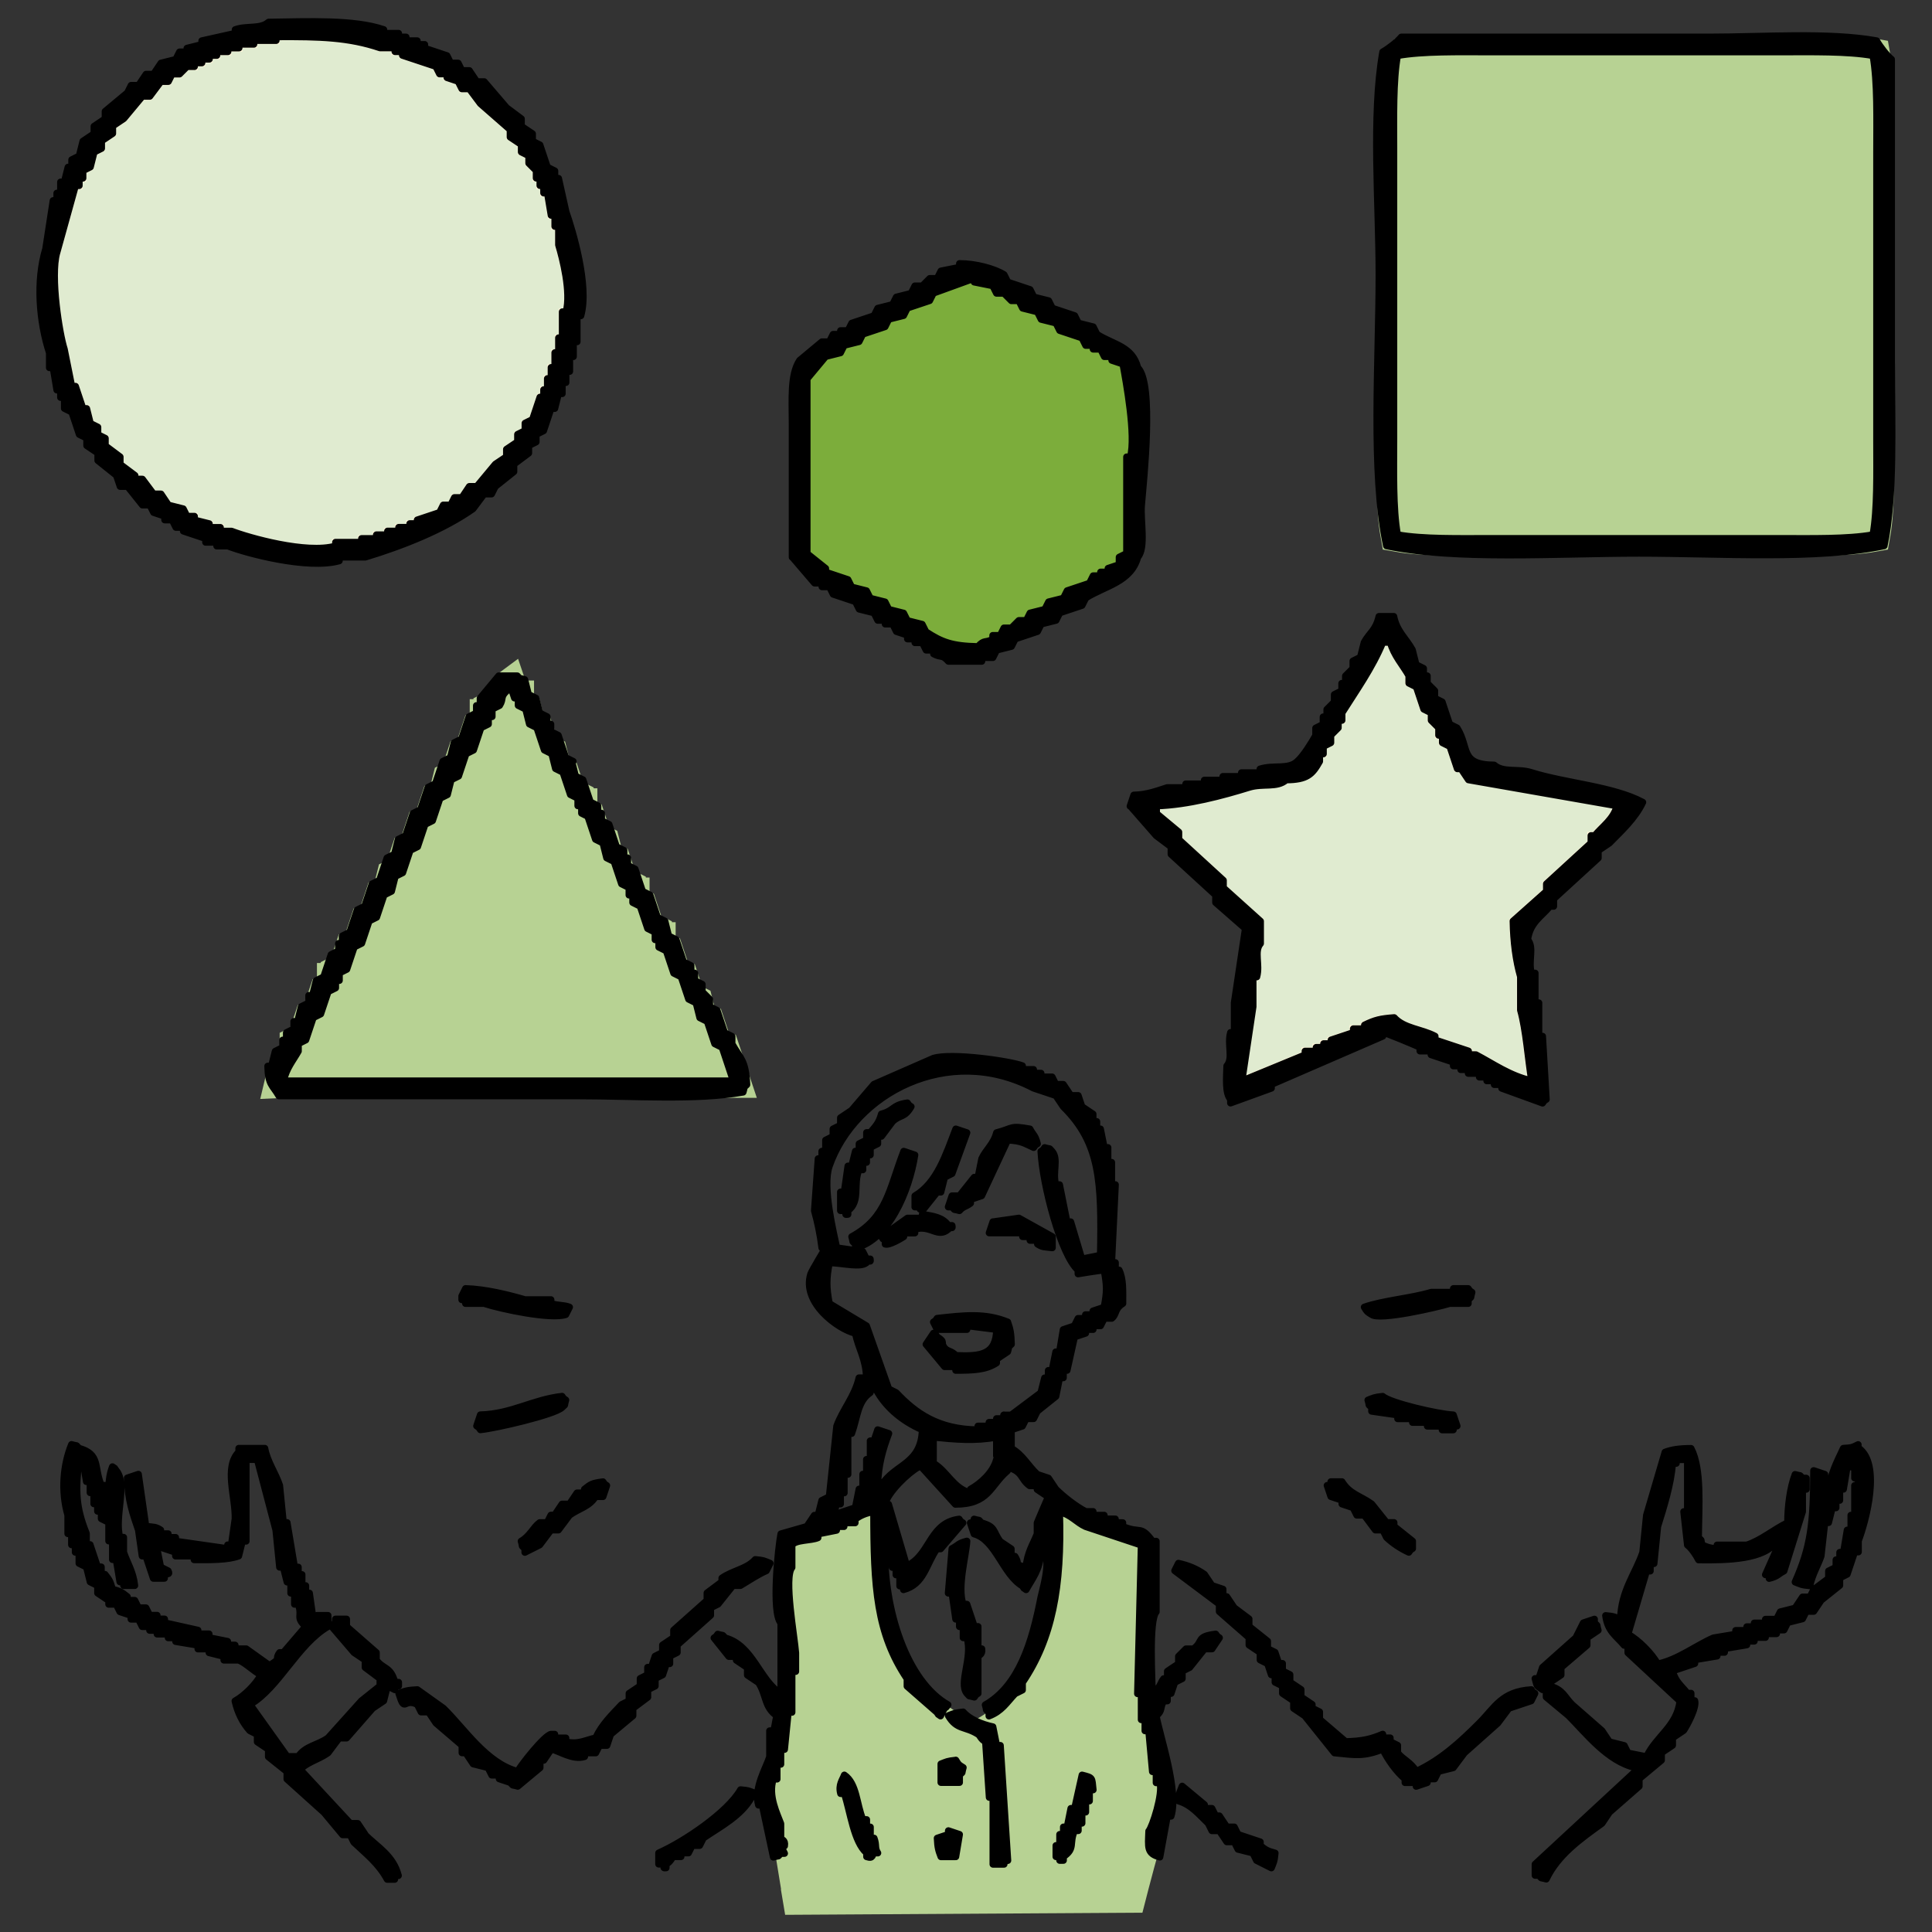
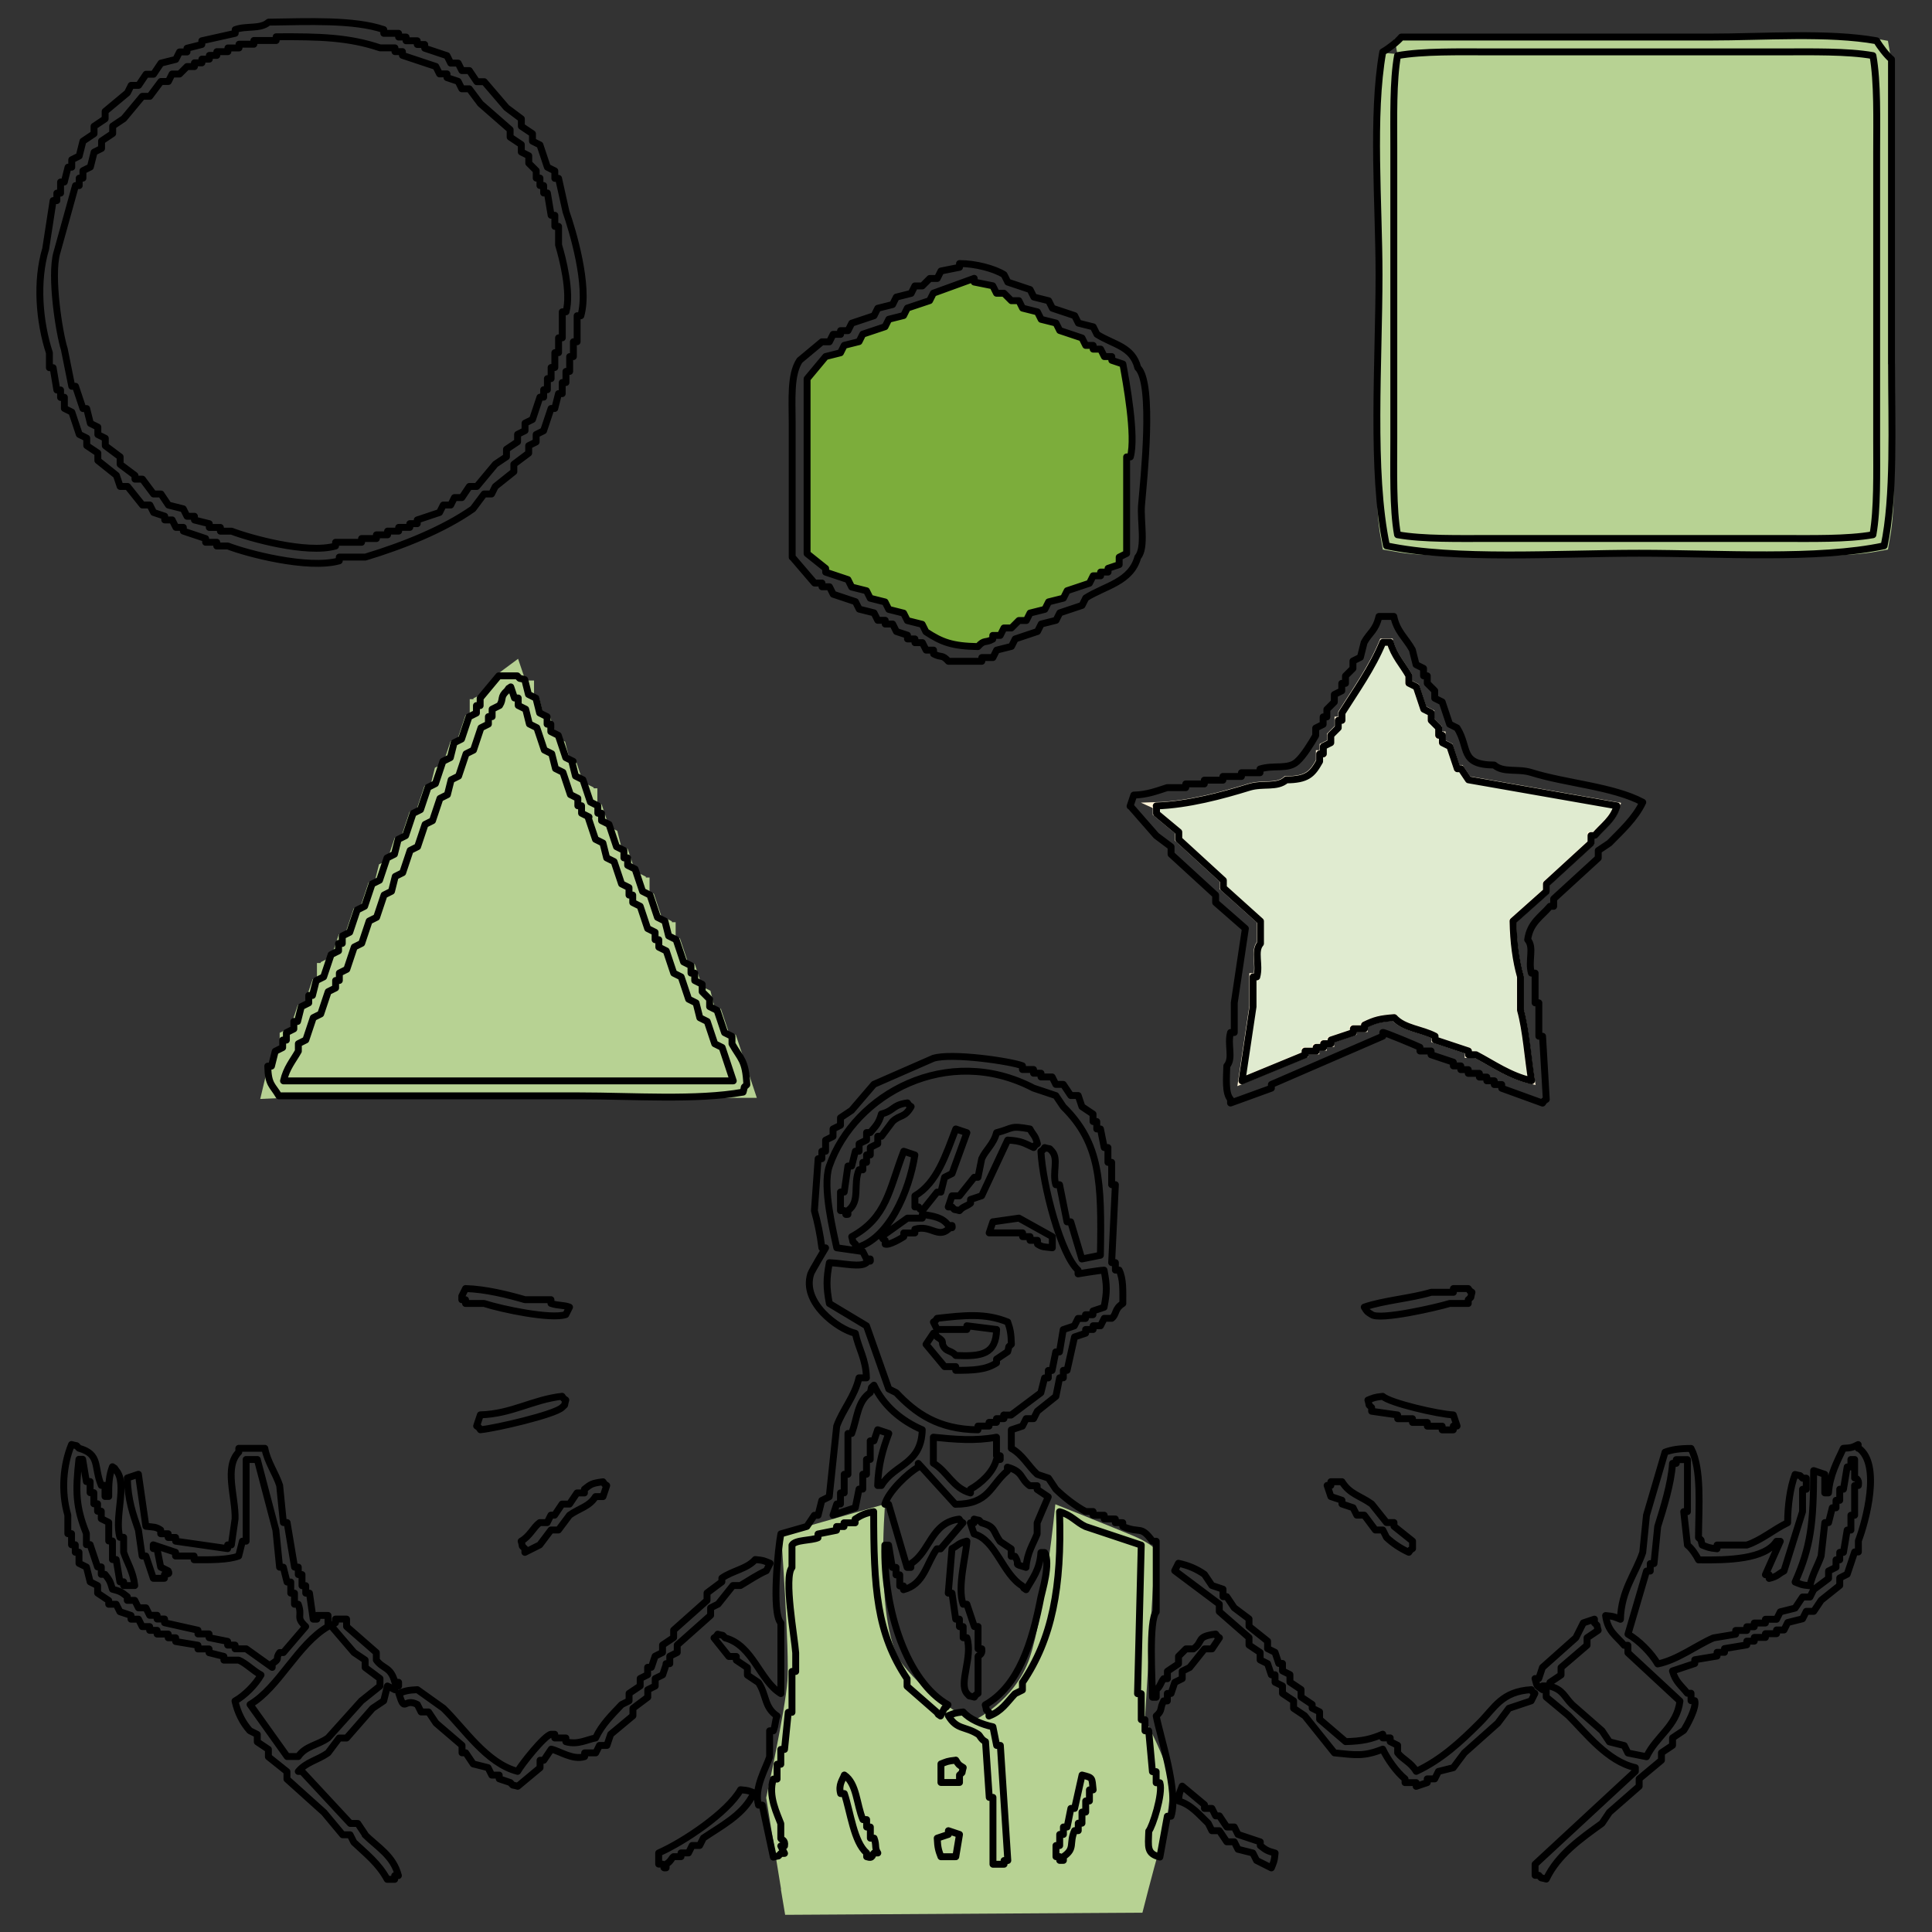
<svg xmlns="http://www.w3.org/2000/svg" viewBox="0 0 280 280">
  <rect x="0" y="0" width="280" height="280" fill="#333333" stroke="none" />
  <defs>
    <style>.c{fill:none;stroke:#000;stroke-linecap:round;stroke-linejoin:round;}.d{fill:#e0ebd0;stroke:#fff4d8;}.d,.e{stroke-miterlimit:10;}.d,.e,.f,.g,.h{fill-rule:evenodd;}.e{stroke:#b7d293;stroke-width:5px;}.e,.g{fill:#b7d293;}.f{fill:#7cad3b;}.f,.g,.h{stroke-width:0px;}</style>
  </defs>
  <g id="a">
    <path class="g" d="m113.2,273.8l-2.16-13.25s2.77-12.64,3.08-16.95-.92-21.31-.92-21.31l15.07-4.31s-1.51,17.91,2.49,23.15c4.01,5.24,10.17,8.32,10.17,8.32,0,0,6.16-2.77,8.32-9.25,2.16-6.47,3.7-22.19,3.7-22.19,0,0,9.25,3.7,11.4,4.62,2.16.92,3.08,1.85,3.08,1.85l-1.5,24.71s3.65,6.73,3.65,9.51-.62,6.16-1.54,9.25-2.47,9.25-2.47,9.25l-51.78.31-.62-3.7Z" />
-     <path class="d" d="m40.01,5.37v.54h-3.23v.54h-2.15v.54h-1.61v.54h-1.61v.54h-1.08v.54h-1.08v.54h-1.08v.54h-1.08l-1.08,1.08h-1.08c-.18.36-.36.72-.54,1.08h-1.08c-.54.72-1.08,1.44-1.61,2.15h-1.08c-.9,1.08-1.79,2.15-2.69,3.23-.54.36-1.08.72-1.61,1.08v1.08c-.54.36-1.08.72-1.61,1.08v1.08c-.36.18-.72.36-1.08.54-.18.72-.36,1.44-.54,2.15-.36.18-.72.36-1.08.54v1.08h-.54v1.08h-.54c-.9,3.23-1.79,6.46-2.69,9.69-.99,3.45.38,11.87,1.08,13.99.36,1.79.72,3.59,1.08,5.38h.54c.36,1.08.72,2.15,1.08,3.23h.54c.18.72.36,1.44.54,2.15.36.18.72.36,1.08.54v1.08c.36.18.72.36,1.08.54v1.08c.72.54,1.44,1.08,2.15,1.61v1.08c.72.54,1.44,1.08,2.15,1.61v.54h1.08c.54.72,1.08,1.44,1.61,2.15h1.08c.36.54.72,1.08,1.08,1.61.72.18,1.44.36,2.15.54.18.36.36.72.54,1.08h1.08v.54l2.15.54v.54h1.61v.54h1.61c2.46.96,10.85,3.36,15.07,2.15v-.54h3.77v-.54h2.15v-.54h1.61v-.54h1.61v-.54h1.61v-.54h1.08v-.54c1.08-.36,2.15-.72,3.23-1.08.18-.36.36-.72.54-1.08h1.08c.18-.36.36-.72.54-1.08h1.08c.36-.54.72-1.08,1.08-1.61h1.08c.9-1.08,1.79-2.15,2.69-3.23.54-.36,1.08-.72,1.61-1.08v-1.08c.54-.36,1.08-.72,1.61-1.08v-1.08c.36-.18.72-.36,1.08-.54v-1.08c.36-.18.72-.36,1.08-.54.36-1.08.72-2.15,1.08-3.23h.54v-1.08h.54v-1.61h.54v-1.61h.54v-2.15h.54v-2.15h.54v-3.77h.54c.79-2.82-.52-7.85-1.08-9.69v-2.69h-.54v-1.61h-.54c-.18-1.08-.36-2.15-.54-3.23h-.54v-1.08h-.54v-1.08h-.54v-1.08l-1.08-1.08v-1.08c-.36-.18-.72-.36-1.08-.54v-1.08c-.54-.36-1.08-.72-1.61-1.08v-1.08c-1.44-1.26-2.87-2.51-4.31-3.77-.54-.72-1.08-1.44-1.61-2.15h-1.08c-.18-.36-.36-.72-.54-1.08l-1.61-.54v-.54h-1.08c-.18-.36-.36-.72-.54-1.08-1.61-.54-3.23-1.08-4.84-1.61v-.54h-1.08v-.54h-2.15c-4.54-1.53-8.69-1.66-15.07-1.61Z" />
    <path class="e" d="m202.56,8.06c-.66,3.68-.54,8.95-.54,13.46v41.98c0,4.67-.15,10.16.54,13.99,3.68.66,8.96.54,13.46.54h41.98c4.5,0,9.78.12,13.46-.54.66-3.68.54-8.95.54-13.46V22.06c0-4.67.15-10.16-.54-13.99-3.68-.66-8.96-.54-13.46-.54h-41.98c-4.5,0-9.78-.12-13.46.54Z" />
    <path class="f" d="m162.19,81.8v-1.08c.36-.18.72-.36,1.08-.54v-13.99h.54c.84-3.04-.62-10.94-1.08-13.46-.54-.18-1.08-.36-1.61-.54v-.54h-1.08c-.18-.36-.36-.72-.54-1.08h-1.08v-.54h-1.08c-.18-.36-.36-.72-.54-1.08-1.08-.36-2.15-.72-3.23-1.08-.18-.36-.36-.72-.54-1.08-.72-.18-1.44-.36-2.15-.54-.18-.36-.36-.72-.54-1.08-.72-.18-1.44-.36-2.15-.54-.18-.36-.36-.72-.54-1.08h-1.08l-1.08-1.08h-1.08c-.18-.36-.36-.72-.54-1.08-.9-.18-1.79-.36-2.69-.54v-.54c-1.97.72-3.95,1.44-5.92,2.15-.18.36-.36.72-.54,1.08l-3.23,1.08c-.18.36-.36.72-.54,1.08-.72.18-1.44.36-2.15.54-.18.36-.36.72-.54,1.08-1.08.36-2.15.72-3.23,1.08-.18.36-.36.72-.54,1.08-.72.18-1.44.36-2.15.54-.18.36-.36.72-.54,1.08-.72.18-1.44.36-2.15.54-.9,1.08-1.79,2.15-2.69,3.23v25.3c.9.72,1.79,1.44,2.69,2.15v.54c1.08.36,2.15.72,3.23,1.08.18.36.36.72.54,1.08.72.18,1.44.36,2.15.54.18.36.36.72.54,1.08l2.15.54c.18.36.36.72.54,1.08.72.18,1.44.36,2.15.54.18.36.36.72.54,1.08.72.18,1.44.36,2.15.54.18.36.36.72.54,1.08,2.28,1.51,3.79,2.09,7.54,2.15.95-1.06,1.05-.45,2.15-1.08v-.54h1.08c.18-.36.36-.72.54-1.08h1.08l1.08-1.08h1.08c.18-.36.36-.72.54-1.08.72-.18,1.44-.36,2.15-.54.18-.36.36-.72.54-1.08l2.15-.54c.18-.36.36-.72.54-1.08,1.08-.36,2.15-.72,3.23-1.08.18-.36.36-.72.54-1.08h1.08v-.54h1.08v-.54c.54-.18,1.08-.36,1.61-.54Z" />
    <path class="d" d="m167.57,116.78v1.08c1.08.9,2.15,1.79,3.23,2.69v1.08c2.15,1.97,4.31,3.95,6.46,5.92v1.08c1.79,1.61,3.59,3.23,5.38,4.84v3.23c-.98,1.13-.03,3.06-.54,4.84h-.54v4.31c-.54,3.59-1.08,7.18-1.61,10.76,3.05-1.26,6.1-2.51,9.15-3.77v-.54h1.61v-.54h1.08v-.54h1.08v-.54c1.08-.36,2.15-.72,3.23-1.08v-.54h1.61v-.54c1.49-.72,2.27-.92,4.31-1.08,1.44,1.59,3.94,1.64,5.92,2.69v.54c1.61.54,3.23,1.08,4.84,1.61v.54h1.08c2.48,1.29,4.91,3.06,8.07,3.77-.52-3.08-.81-7.4-1.61-10.23v-4.84c-.66-2.32-1.03-5.04-1.08-8.07,1.61-1.44,3.23-2.87,4.84-4.31v-1.08c2.15-1.97,4.31-3.95,6.46-5.92v-1.08h.54c1.15-1.37,2.71-2.37,3.23-4.31-7.18-1.26-14.35-2.51-21.53-3.77-.36-.54-.72-1.08-1.08-1.61h-.54c-.36-1.08-.72-2.15-1.08-3.23-.36-.18-.72-.36-1.08-.54v-1.08h-.54v-1.08l-1.08-1.08v-1.08c-.36-.18-.72-.36-1.08-.54-.36-1.08-.72-2.15-1.08-3.23-.36-.18-.72-.36-1.08-.54v-1.08c-.85-1.51-2.19-2.97-2.69-4.84h-1.08c-1.53,3.7-3.91,7.04-5.92,10.23v1.08h-.54v1.08l-1.08,1.08v1.08c-.36.18-.72.36-1.08.54v1.08h-.54v1.08c-1.08,1.91-1.81,2.66-4.84,2.69-1.33,1.17-3.37.45-5.38,1.08-3.82,1.18-8.86,2.56-13.46,2.69Z" />
    <path class="e" d="m41.09,156.61h65.12c-.54-1.61-1.08-3.23-1.61-4.84-.36-.18-.72-.36-1.08-.54-.36-1.08-.72-2.15-1.08-3.23-.36-.18-.72-.36-1.08-.54-.18-.72-.36-1.44-.54-2.15-.36-.18-.72-.36-1.08-.54-.36-1.08-.72-2.15-1.08-3.23-.36-.18-.72-.36-1.08-.54-.36-1.08-.72-2.15-1.08-3.23-.36-.18-.72-.36-1.08-.54v-1.08h-.54v-1.08c-.36-.18-.72-.36-1.08-.54-.36-1.08-.72-2.15-1.08-3.23-.36-.18-.72-.36-1.08-.54v-1.08h-.54v-1.08c-.36-.18-.72-.36-1.08-.54-.36-1.08-.72-2.15-1.08-3.23-.36-.18-.72-.36-1.08-.54-.18-.72-.36-1.44-.54-2.15-.36-.18-.72-.36-1.08-.54-.36-1.08-.72-2.15-1.08-3.23-.36-.18-.72-.36-1.08-.54v-1.08h-.54v-1.08c-.36-.18-.72-.36-1.08-.54-.36-1.08-.72-2.15-1.08-3.23-.36-.18-.72-.36-1.08-.54-.18-.72-.36-1.44-.54-2.15-.36-.18-.72-.36-1.08-.54-.36-1.08-.72-2.15-1.08-3.23-.36-.18-.72-.36-1.08-.54-.18-.72-.36-1.44-.54-2.15-.36-.18-.72-.36-1.08-.54v-1.08h-.54c-.18-.54-.36-1.08-.54-1.61-.61.45-.08-.07-.54.54-1.06.96-.45,1.17-1.08,2.15-.36.18-.72.36-1.08.54v1.08h-.54v1.08c-.36.18-.72.36-1.08.54-.36,1.08-.72,2.15-1.08,3.23-.36.18-.72.36-1.08.54-.36,1.08-.72,2.15-1.08,3.23-.36.18-.72.36-1.08.54-.18.72-.36,1.44-.54,2.15-.36.18-.72.36-1.08.54-.36,1.08-.72,2.15-1.08,3.23-.36.18-.72.36-1.08.54-.36,1.08-.72,2.15-1.08,3.23-.36.18-.72.36-1.08.54-.36,1.08-.72,2.15-1.08,3.23-.36.18-.72.36-1.08.54-.18.72-.36,1.44-.54,2.15-.36.18-.72.36-1.08.54-.36,1.08-.72,2.15-1.08,3.23-.36.18-.72.36-1.08.54-.36,1.08-.72,2.15-1.08,3.23-.36.18-.72.36-1.08.54-.36,1.08-.72,2.15-1.08,3.23-.36.18-.72.36-1.08.54v1.08h-.54v1.08c-.36.18-.72.36-1.08.54-.36,1.08-.72,2.15-1.08,3.23-.36.18-.72.36-1.08.54-.36,1.08-.72,2.15-1.08,3.23-.36.18-.72.36-1.08.54v1.08c-.78,1.38-1.72,2.42-2.15,4.31Z" />
  </g>
  <g id="b">
-     <path class="h" d="m9.33,57.58v1.61c.36.18.72.36,1.08.54.36,1.08.72,2.15,1.08,3.23.36.18.72.36,1.08.54v1.08c.54.36,1.08.72,1.61,1.08v1.08c.9.72,1.79,1.44,2.69,2.15.18.54.36,1.08.54,1.61h1.08c.72.9,1.44,1.79,2.15,2.69h1.08c.18.36.36.72.54,1.08.54.18,1.08.36,1.61.54v.54h1.08c.18.36.36.72.54,1.08h1.08v.54c1.08.36,2.15.72,3.23,1.08v.54h1.61v.54h1.61c2.65,1.04,11.59,3.43,16.15,2.15v-.54h3.77c5.47-1.65,11.36-4.01,15.61-7,.54-.72,1.08-1.44,1.61-2.15h1.08c.18-.36.36-.72.54-1.08.9-.72,1.79-1.44,2.69-2.15v-1.08c.72-.54,1.44-1.08,2.15-1.61v-1.08c.36-.18.72-.36,1.08-.54v-1.08c.36-.18.72-.36,1.08-.54.36-1.08.72-2.15,1.08-3.23h.54c.18-.72.36-1.44.54-2.15h.54v-1.61h.54v-1.61h.54v-2.15h.54v-2.15h.54v-3.77h.54c1.24-4.33-1.24-12.48-2.15-15.07-.36-1.61-.72-3.23-1.08-4.84h-.54v-1.08c-.36-.18-.72-.36-1.08-.54-.36-1.08-.72-2.15-1.08-3.23-.36-.18-.72-.36-1.08-.54v-1.08c-.54-.36-1.08-.72-1.61-1.08v-1.08c-.72-.54-1.44-1.08-2.15-1.61-1.08-1.26-2.15-2.51-3.23-3.77h-1.08c-.36-.54-.72-1.08-1.08-1.61h-1.08c-.18-.36-.36-.72-.54-1.08h-1.08c-.18-.36-.36-.72-.54-1.08-1.08-.36-2.15-.72-3.23-1.08v-.54h-1.08v-.54h-1.62v-.54h-1.08v-.54h-2.15v-.54c-4.36-1.48-10.95-1.15-16.69-1.08-1.2,1.06-3.15.48-4.84,1.08v.54c-1.61.36-3.23.72-4.84,1.08v.54c-.72.18-1.44.36-2.15.54v.54h-1.08c-.18.36-.36.72-.54,1.08-.72.18-1.44.36-2.15.54-.36.54-.72,1.08-1.08,1.61h-1.08c-.36.54-.72,1.08-1.08,1.61h-1.08c-.18.36-.36.72-.54,1.08-1.08.9-2.15,1.79-3.23,2.69v1.08c-.54.36-1.08.72-1.61,1.08v1.08c-.54.36-1.08.72-1.61,1.08-.18.72-.36,1.44-.54,2.15-.36.18-.72.36-1.08.54v1.08h-.54c-.18.72-.36,1.44-.54,2.15h-.54v1.61h-.54v1.08h-.54c-.36,2.33-.72,4.66-1.08,7-1.42,4.72-.92,10.59.54,15.07v2.15h.54c.18,1.08.36,2.15.54,3.23h.54v1.08h.54Zm-1.08-20.99c.9-3.23,1.79-6.46,2.69-9.69h.54v-1.08h.54v-1.08c.36-.18.72-.36,1.08-.54.18-.72.36-1.44.54-2.15.36-.18.72-.36,1.08-.54v-1.08c.54-.36,1.08-.72,1.61-1.08v-1.08c.54-.36,1.08-.72,1.61-1.08.9-1.08,1.79-2.15,2.69-3.23h1.08c.54-.72,1.08-1.44,1.61-2.15h1.08c.18-.36.36-.72.54-1.08h1.08l1.08-1.08h1.08v-.54h1.08v-.54h1.08v-.54h1.08v-.54h1.61v-.54h1.61v-.54h2.15v-.54h3.23v-.54c6.38-.04,10.53.08,15.07,1.61h2.15v.54h1.08v.54c1.61.54,3.23,1.08,4.84,1.61.18.36.36.72.54,1.08h1.08v.54c.54.18,1.08.36,1.61.54.18.36.36.72.54,1.08h1.08c.54.72,1.08,1.44,1.61,2.15,1.44,1.26,2.87,2.51,4.31,3.77v1.08c.54.36,1.08.72,1.62,1.08v1.08c.36.18.72.36,1.08.54v1.08l1.08,1.08v1.08h.54v1.08h.54v1.08h.54c.18,1.08.36,2.15.54,3.23h.54v1.61h.54v2.69c.56,1.84,1.86,6.87,1.08,9.69h-.54v3.77h-.54v2.15h-.54v2.15h-.54v1.61h-.54v1.61h-.54v1.08h-.54c-.36,1.08-.72,2.15-1.08,3.23-.36.18-.72.36-1.08.54v1.08c-.36.18-.72.36-1.08.54v1.08c-.54.36-1.08.72-1.61,1.08v1.08c-.54.36-1.08.72-1.61,1.08-.9,1.08-1.79,2.15-2.69,3.23h-1.08c-.36.54-.72,1.08-1.08,1.61h-1.08c-.18.36-.36.72-.54,1.08h-1.08c-.18.36-.36.72-.54,1.08-1.08.36-2.15.72-3.23,1.08v.54h-1.08v.54h-1.61v.54h-1.61v.54h-1.62v.54h-2.15v.54h-3.77v.54c-4.22,1.2-12.61-1.2-15.07-2.15h-1.62v-.54h-1.61v-.54c-.72-.18-1.44-.36-2.15-.54v-.54h-1.08c-.18-.36-.36-.72-.54-1.08-.72-.18-1.44-.36-2.15-.54-.36-.54-.72-1.08-1.08-1.61h-1.08c-.54-.72-1.08-1.44-1.61-2.15h-1.08v-.54c-.72-.54-1.44-1.08-2.15-1.61v-1.08c-.72-.54-1.44-1.08-2.15-1.61v-1.08c-.36-.18-.72-.36-1.08-.54v-1.08c-.36-.18-.72-.36-1.08-.54-.18-.72-.36-1.44-.54-2.15h-.54c-.36-1.08-.72-2.15-1.08-3.23h-.54c-.36-1.79-.72-3.59-1.08-5.38-.7-2.13-2.06-10.54-1.08-13.99Zm265.88,16.15V8.6c-.66-.53-1.73-1.92-2.15-2.69-6.94-1.25-16.37-.54-24.22-.54h-44.67c-.53.66-1.92,1.73-2.69,2.15-1.64,9.16-.54,22.1-.54,32.29,0,12.53-1.19,28.62,1.08,39.29,9.93,2.11,24.84,1.08,36.6,1.08s25.89.98,35.52-1.08c1.52-7.15,1.08-17.56,1.08-26.37Zm-2.69,24.76c-3.68.66-8.95.54-13.46.54h-41.98c-4.5,0-9.78.12-13.46-.54-.69-3.83-.54-9.33-.54-13.99V21.52c0-4.5-.12-9.78.54-13.46,3.68-.66,8.95-.54,13.46-.54h41.98c4.5,0,9.78-.12,13.46.54.69,3.83.54,9.33.54,13.99v41.98c0,4.5.12,9.78-.54,13.46Zm-156.62,3.23c1.08,1.26,2.15,2.51,3.23,3.77h1.08v.54h1.08c.18.36.36.72.54,1.08,1.08.36,2.15.72,3.23,1.08.18.36.36.72.54,1.08.72.18,1.44.36,2.15.54.18.36.36.72.54,1.08h1.08v.54h1.08c.18.36.36.72.54,1.08.54.18,1.08.36,1.61.54v.54h1.08v.54h1.08c.18.36.36.72.54,1.08h1.08v.54c1.11.62,1.2.01,2.15,1.08h4.84v-.54h1.61c.18-.36.36-.72.54-1.08.72-.18,1.44-.36,2.15-.54.18-.36.36-.72.54-1.08,1.08-.36,2.15-.72,3.23-1.08.18-.36.36-.72.54-1.08.72-.18,1.44-.36,2.15-.54.18-.36.36-.72.54-1.08,1.08-.36,2.15-.72,3.23-1.08.18-.36.36-.72.54-1.08,2.83-1.79,6.54-2.29,7.54-5.92,1.19-1.33.35-5.27.54-7.54.31-3.68,1.82-17.61-.54-19.91-.79-3.12-3.52-3.31-5.92-4.84-.18-.36-.36-.72-.54-1.08-.72-.18-1.44-.36-2.15-.54-.18-.36-.36-.72-.54-1.08-1.08-.36-2.15-.72-3.23-1.08-.18-.36-.36-.72-.54-1.08-.72-.18-1.44-.36-2.15-.54-.18-.36-.36-.72-.54-1.08-1.08-.36-2.15-.72-3.23-1.08-.18-.36-.36-.72-.54-1.08-1.4-.88-4.18-1.62-6.46-1.61v.54c-.9.18-1.79.36-2.69.54-.18.36-.36.72-.54,1.08h-1.08l-1.08,1.08h-1.08c-.18.36-.36.72-.54,1.08-.72.18-1.44.36-2.15.54-.18.36-.36.72-.54,1.08-.72.18-1.44.36-2.15.54-.18.36-.36.72-.54,1.08-1.08.36-2.15.72-3.23,1.08-.18.36-.36.72-.54,1.08h-1.08v.54h-1.08c-.18.36-.36.72-.54,1.08h-1.08c-1.08.9-2.15,1.79-3.23,2.69-1.38,2.07-1.08,5.71-1.08,9.15v19.38Zm2.15-25.83c.9-1.08,1.79-2.15,2.69-3.23.72-.18,1.44-.36,2.15-.54.18-.36.36-.72.54-1.08.72-.18,1.44-.36,2.15-.54.18-.36.36-.72.54-1.08,1.08-.36,2.15-.72,3.23-1.08.18-.36.36-.72.54-1.08.72-.18,1.44-.36,2.15-.54.18-.36.36-.72.54-1.08,1.08-.36,2.15-.72,3.23-1.08.18-.36.36-.72.54-1.08,1.97-.72,3.95-1.44,5.92-2.15v.54c.9.18,1.79.36,2.69.54.18.36.36.72.54,1.08h1.08l1.08,1.08h1.08c.18.36.36.72.54,1.08.72.18,1.44.36,2.15.54.18.36.36.72.54,1.08.72.18,1.44.36,2.15.54.18.36.36.72.54,1.08,1.08.36,2.15.72,3.23,1.08.18.36.36.72.54,1.08h1.08v.54h1.08c.18.36.36.72.54,1.08h1.08v.54c.54.18,1.08.36,1.61.54.46,2.52,1.92,10.42,1.08,13.46h-.54v13.99c-.36.18-.72.36-1.08.54v1.08c-.54.18-1.08.36-1.61.54v.54h-1.08v.54h-1.08c-.18.36-.36.72-.54,1.08-1.08.36-2.15.72-3.23,1.08-.18.36-.36.72-.54,1.08-.72.18-1.44.36-2.15.54-.18.36-.36.72-.54,1.08-.72.18-1.44.36-2.15.54-.18.36-.36.72-.54,1.08h-1.08l-1.08,1.08h-1.08c-.18.36-.36.72-.54,1.08h-1.08v.54c-1.11.62-1.2.01-2.15,1.08-3.75-.07-5.26-.65-7.54-2.15-.18-.36-.36-.72-.54-1.08-.72-.18-1.44-.36-2.15-.54-.18-.36-.36-.72-.54-1.08-.72-.18-1.44-.36-2.15-.54-.18-.36-.36-.72-.54-1.08-.72-.18-1.44-.36-2.15-.54-.18-.36-.36-.72-.54-1.08-.72-.18-1.44-.36-2.15-.54-.18-.36-.36-.72-.54-1.08-1.08-.36-2.15-.72-3.23-1.08v-.54c-.9-.72-1.79-1.44-2.69-2.15v-25.3Zm46.83,61.9c1.26,1.44,2.51,2.87,3.77,4.31.72.54,1.44,1.08,2.15,1.61v1.08c2.15,1.97,4.31,3.95,6.46,5.92v1.08c1.44,1.26,2.87,2.51,4.31,3.77-.54,3.59-1.08,7.18-1.61,10.76v4.31h-.54c-.5,1.78.44,3.71-.54,4.84-.05,1.67-.26,3.99.54,4.84v.54c1.97-.72,3.95-1.44,5.92-2.15v-.54c5.38-2.33,10.76-4.66,16.15-7v-.54c.19-.06,4.82,1.88,5.38,2.15v.54h1.61v.54c1.08.36,2.15.72,3.23,1.08v.54h1.08v.54h1.08v.54h1.61v.54h1.08v.54h1.08v.54h1.08v.54c1.97.72,3.95,1.44,5.92,2.15.46-.61-.07-.08.54-.54-.18-3.05-.36-6.1-.54-9.15h-.54v-4.84h-.54v-4.31h-.54c-.5-1.78.44-3.71-.54-4.84.35-2.5,1.93-3.3,3.23-4.84h.54v-1.08c2.15-1.97,4.31-3.95,6.46-5.92v-1.08c.54-.36,1.08-.72,1.61-1.08,1.72-1.76,3.74-3.58,4.84-5.92-4.32-2.3-11.12-2.73-16.15-4.31-1.97-.62-4.02.09-5.38-1.08-5.06-.04-3.55-2.49-5.38-5.38-.36-.18-.72-.36-1.08-.54-.36-1.08-.72-2.15-1.08-3.23-.36-.18-.72-.36-1.08-.54v-1.08l-1.08-1.08v-1.08h-.54v-1.08c-.36-.18-.72-.36-1.08-.54-.18-.72-.36-1.44-.54-2.15-.88-1.62-2.28-2.69-2.69-4.84h-2.15c-.48,2.06-1.36,2.33-2.15,3.77-.18.72-.36,1.44-.54,2.15-.36.18-.72.36-1.08.54v1.08l-1.08,1.08v1.08h-.54v1.08c-.36.18-.72.36-1.08.54v1.08l-1.08,1.08v1.08h-.54v1.08c-.36.18-.72.36-1.08.54v1.08c-.6,1.06-1.78,2.98-2.69,3.77-1.29,1.21-3.4.45-5.38,1.08v.54h-2.69v.54h-2.69v.54h-2.69v.54h-2.69v.54h-2.69c-1.37.43-2.88,1.04-4.84,1.08-.18.54-.36,1.08-.54,1.61Zm3.77,0c4.6-.14,9.64-1.51,13.46-2.69,2.01-.62,4.05.1,5.38-1.08,3.03-.03,3.77-.78,4.84-2.69v-1.08h.54v-1.08c.36-.18.72-.36,1.08-.54v-1.08l1.08-1.08v-1.08h.54v-1.08c2.01-3.19,4.39-6.52,5.92-10.23h1.08c.5,1.88,1.84,3.33,2.69,4.84v1.08c.36.18.72.36,1.08.54.36,1.08.72,2.15,1.08,3.23.36.18.72.36,1.08.54v1.08l1.08,1.08v1.08h.54v1.08c.36.18.72.36,1.08.54.36,1.08.72,2.15,1.08,3.23h.54c.36.54.72,1.08,1.08,1.61,7.18,1.26,14.35,2.51,21.53,3.77-.52,1.94-2.08,2.94-3.23,4.31h-.54v1.08c-2.15,1.97-4.31,3.95-6.46,5.92v1.08c-1.61,1.44-3.23,2.87-4.84,4.31.05,3.03.42,5.76,1.08,8.07v4.84c.8,2.82,1.1,7.15,1.61,10.23-3.16-.71-5.6-2.48-8.07-3.77h-1.08v-.54c-1.61-.54-3.23-1.08-4.84-1.61v-.54c-1.98-1.05-4.48-1.1-5.92-2.69-2.03.15-2.82.35-4.31,1.08v.54h-1.61v.54c-1.08.36-2.15.72-3.23,1.08v.54h-1.08v.54h-1.08v.54h-1.61v.54c-3.05,1.26-6.1,2.51-9.15,3.77.54-3.59,1.08-7.18,1.61-10.76v-4.31h.54c.5-1.78-.44-3.71.54-4.84v-3.23c-1.79-1.61-3.59-3.23-5.38-4.84v-1.08c-2.15-1.97-4.31-3.95-6.46-5.92v-1.08c-1.08-.9-2.15-1.79-3.23-2.69v-1.08Zm-84.5-6.46c-.36-.18-.72-.36-1.08-.54-.36-1.08-.72-2.15-1.08-3.23-.36-.18-.72-.36-1.08-.54v-1.08h-.54v-1.08c-.36-.18-.72-.36-1.08-.54-.18-.72-.36-1.44-.54-2.15-.36-.18-.72-.36-1.08-.54-.18-.72-.36-1.44-.54-2.15-1.07-.32-.46.07-1.08-.54h-2.69c-.9,1.08-1.79,2.15-2.69,3.23v1.08h-.54v1.08c-.36.18-.72.36-1.08.54-.36,1.08-.72,2.15-1.08,3.23-.36.18-.72.36-1.08.54-.18.72-.36,1.44-.54,2.15-.36.18-.72.36-1.08.54-.36,1.08-.72,2.15-1.08,3.23-.36.18-.72.36-1.08.54-.36,1.08-.72,2.15-1.08,3.23-.36.18-.72.36-1.08.54-.36,1.08-.72,2.15-1.08,3.23-.36.18-.72.36-1.08.54-.18.72-.36,1.44-.54,2.15-.36.18-.72.36-1.08.54-.36,1.08-.72,2.15-1.08,3.23-.36.18-.72.36-1.08.54-.36,1.08-.72,2.15-1.08,3.23-.36.18-.72.36-1.08.54-.36,1.08-.72,2.15-1.08,3.23-.36.18-.72.36-1.08.54v1.08h-.54v1.08c-.36.18-.72.36-1.08.54-.36,1.08-.72,2.15-1.08,3.23-.36.18-.72.36-1.08.54-.18.72-.36,1.44-.54,2.15h-.54v1.08c-.36.18-.72.36-1.08.54-.18.72-.36,1.44-.54,2.15h-.54v1.08c-.36.18-.72.36-1.08.54v1.08h-.54v1.08c-.36.18-.72.36-1.08.54-.18.72-.36,1.44-.54,2.15h-.54c.06,2.76.7,2.73,1.61,4.31h43.6c7.68,0,16.91.67,23.68-.54.32-1.07-.07-.46.54-1.08-.17-3.6-.9-3.69-2.15-5.92v-1.08c-.36-.18-.72-.36-1.08-.54-.36-1.08-.72-2.15-1.08-3.23-.36-.18-.72-.36-1.08-.54v-1.08l-1.08-1.08v-1.08c-.36-.18-.72-.36-1.08-.54v-1.08h-.54v-1.08c-.36-.18-.72-.36-1.08-.54-.36-1.08-.72-2.15-1.08-3.23-.36-.18-.72-.36-1.08-.54-.18-.72-.36-1.44-.54-2.15-.36-.18-.72-.36-1.08-.54-.36-1.08-.72-2.15-1.08-3.23-.36-.18-.72-.36-1.08-.54-.36-1.08-.72-2.15-1.08-3.23-.36-.18-.72-.36-1.08-.54v-1.08h-.54v-1.08c-.36-.18-.72-.36-1.08-.54-.36-1.08-.72-2.15-1.08-3.23-.36-.18-.72-.36-1.08-.54v-1.08h-.54v-1.08c-.36-.18-.72-.36-1.08-.54-.36-1.08-.72-2.15-1.08-3.23-.36-.18-.72-.36-1.08-.54-.18-.72-.36-1.44-.54-2.15Zm2.15,8.07c.36,1.08.72,2.15,1.08,3.23.36.18.72.36,1.08.54.18.72.36,1.44.54,2.15.36.18.72.36,1.08.54.36,1.08.72,2.15,1.08,3.23.36.18.72.36,1.08.54v1.08h.54v1.08c.36.18.72.36,1.08.54.36,1.08.72,2.15,1.08,3.23.36.18.72.36,1.08.54v1.08h.54v1.08c.36.18.72.36,1.08.54.36,1.08.72,2.15,1.08,3.23.36.18.72.36,1.08.54.36,1.08.72,2.15,1.08,3.23.36.18.72.36,1.08.54.18.72.36,1.44.54,2.15.36.18.72.36,1.08.54.36,1.08.72,2.15,1.08,3.23.36.18.72.36,1.08.54.54,1.61,1.08,3.23,1.61,4.84H41.09c.43-1.88,1.37-2.92,2.15-4.31v-1.08c.36-.18.72-.36,1.08-.54.36-1.08.72-2.15,1.08-3.23.36-.18.72-.36,1.08-.54.36-1.08.72-2.15,1.08-3.23.36-.18.72-.36,1.08-.54v-1.08h.54v-1.08c.36-.18.72-.36,1.08-.54.36-1.08.72-2.15,1.08-3.23.36-.18.72-.36,1.08-.54.36-1.08.72-2.15,1.08-3.23.36-.18.72-.36,1.08-.54.36-1.08.72-2.15,1.08-3.23.36-.18.72-.36,1.08-.54.18-.72.36-1.44.54-2.15.36-.18.72-.36,1.08-.54.36-1.08.72-2.15,1.08-3.23.36-.18.72-.36,1.08-.54.36-1.08.72-2.15,1.08-3.23.36-.18.72-.36,1.08-.54.36-1.08.72-2.15,1.08-3.23.36-.18.72-.36,1.08-.54.18-.72.36-1.44.54-2.15.36-.18.72-.36,1.08-.54.36-1.08.72-2.15,1.08-3.23.36-.18.72-.36,1.08-.54.36-1.08.72-2.15,1.08-3.23.36-.18.72-.36,1.08-.54v-1.08h.54v-1.08c.36-.18.72-.36,1.08-.54.63-.98.02-1.2,1.08-2.15.46-.61-.07-.08.54-.54.18.54.36,1.08.54,1.61h.54v1.08c.36.18.72.36,1.08.54.18.72.36,1.44.54,2.15.36.18.72.36,1.08.54.36,1.08.72,2.15,1.08,3.23.36.18.72.36,1.08.54.18.72.36,1.44.54,2.15.36.18.72.36,1.08.54.36,1.08.72,2.15,1.08,3.23.36.18.72.36,1.08.54v1.08h.54v1.08c.36.18.72.36,1.08.54Zm83.42,128.1h.54v-1.08h.54c.18-.54.36-1.08.54-1.61.36-.18.72-.36,1.08-.54v-1.08c.36-.18.72-.36,1.08-.54.72-.9,1.44-1.79,2.15-2.69h1.08c.36-.54.72-1.08,1.08-1.61-.61-.46-.08.07-.54-.54-2.94.37-1.69,1.04-3.23,2.15h-1.08l-1.08,1.08v1.08c-.54.36-1.08.72-1.61,1.08v1.08h-.54c-.51.66-.41,1.04-1.08,1.61v1.08h-.54c-.05-2.57-.56-11.16.54-12.38v-10.23h-.54c-1.75-2.4-1.75-1.04-4.31-2.15v-.54h-1.08v-.54h-1.61v-.54h-1.61v-.54h-1.08c-1.48-.78-3.13-2.08-4.31-3.23-.36-.54-.72-1.08-1.08-1.61-.54-.18-1.08-.36-1.61-.54-1.33-1.21-2.11-2.85-3.77-3.77v-2.69c.54-.18,1.08-.36,1.61-.54.18-.36.36-.72.54-1.08h1.08c.18-.36.36-.72.54-1.08.9-.72,1.79-1.44,2.69-2.15.18-.9.36-1.79.54-2.69h.54v-1.08h.54c.36-1.61.72-3.23,1.08-4.84.54-.18,1.08-.36,1.61-.54v-.54h1.08v-.54h1.08c.18-.36.36-.72.54-1.08h1.08c.76-.59.33-1.33,1.61-2.15,0-1.92.08-3.56-.54-4.84h-.54v-1.08h-.54c.18-3.77.36-7.54.54-11.3h-.54v-3.23h-.54v-2.15h-.54c-.18-.9-.36-1.79-.54-2.69h-.54v-1.08h-.54v-1.08c-.54-.36-1.08-.72-1.61-1.08-.18-.54-.36-1.08-.54-1.61h-1.08c-.36-.54-.72-1.08-1.08-1.61h-1.08c-.18-.36-.36-.72-.54-1.08h-1.61v-.54h-1.08v-.54h-1.61v-.54c-1.62-.64-10.21-1.92-12.92-1.08-2.87,1.26-5.74,2.51-8.61,3.77-1.08,1.26-2.15,2.51-3.23,3.77-.54.36-1.08.72-1.61,1.08v1.08c-.36.18-.72.36-1.08.54v1.08c-.36.18-.72.36-1.08.54v1.61h-.54v1.08h-.54c-.18,2.51-.36,5.02-.54,7.54.44,1.57.83,3.33,1.08,5.38h.54s-2.02,3.35-2.15,3.77c-1.34,4.18,3.97,8.03,6.46,8.61.5,2.36,1.53,3.66,1.61,6.46h-1.08c-.61,2.69-2.37,4.61-3.23,7-.36,3.41-.72,6.82-1.08,10.23-.36.18-.72.36-1.08.54-.18.72-.36,1.44-.54,2.15h-.54c-.36.54-.72,1.08-1.08,1.61-1.26.36-2.51.72-3.77,1.08-.38,1.9-1.39,11.41,0,12.92v10.23c-3.07-1.87-4.05-7-8.07-8.07-.61-.6,0-.23-1.08-.54-.46.61.07.08-.54.54.72.9,1.44,1.79,2.15,2.69h1.08v.54c.54.36,1.08.72,1.61,1.08v1.08c.54.36,1.08.72,1.61,1.08,1.18,1.79.81,3.59,2.69,4.84-.31.75-.19,1.21-.54,2.15h-.54v3.77c-.48,1.56-2.32,4.52-1.61,7h.54c.54,2.51,1.08,5.02,1.61,7.54,1.07-.32.46.07,1.08-.54h.54c-.18-.36-.36-.72-.54-1.08h.54c.16-.93-.49-.89-.54-1.08v-2.15c-.47-1.3-1.9-4.05-1.08-6.46h.54v-2.15h.54v-2.15h.54c.18-1.79.36-3.59.54-5.38h.54v-5.92h.54v-2.69c-.16-2.28-1.75-10.96-.54-12.38v-3.23c.46-.81,2.78-.64,3.77-1.08v-.54c.9-.18,1.79-.36,2.69-.54v-.54h1.08v-.54h1.61v-.54c.85-.56,1.49-.86,2.69-1.08,0,11.03.42,17.64,4.84,24.22v1.08c1.44,1.26,2.87,2.51,4.31,3.77.46.61-.07.08.54.54.18-.36.36-.72.54-1.08.61-.46.08.07.54-.54-5.9-3.34-9.37-13.63-9.15-23.14h.54c.18,1.08.36,2.15.54,3.23h.54v1.08h.54v1.61h.54v.54c3-.78,3.27-3.71,4.84-5.92h.54c1.08-1.26,2.15-2.51,3.23-3.77-.61-.46-.08.07-.54-.54-4.1.52-4.17,4.7-7,6.46v.54h-.54c-.9-3.05-1.79-6.1-2.69-9.15h-.54c.47-1.8,3.36-4.56,4.84-5.38v-.54c1.79,1.97,3.59,3.95,5.38,5.92,4.9-.01,5-2.68,7.54-4.84v-.54c2.33.64,1.84,1.7,3.23,2.69h1.08v.54c.54.36,1.08.72,1.61,1.08-.47,1.11-1.21,2.77-1.61,3.77v1.61c-.59,1.48-1.46,2.75-1.61,4.84-2.13-.65-.68-.14-1.61-1.61h-.54v-1.08c-.54-.36-1.08-.72-1.61-1.08-1.07-1.5-.62-2.11-2.69-2.69-.61-.6,0-.23-1.08-.54v.54h-.54c.18.54.36,1.08.54,1.61,3.14.86,4.14,5.81,7,7.54.46.61-.07.08.54.54.93-1.67,1.97-2.83,2.15-5.38h.54c.89,1.56-.37,5.58-.54,6.46-1.27,6.54-3.18,12.83-8.07,15.61.32,1.07-.08.46.54,1.08v.54c1.86-.71,2.54-1.93,3.77-3.23.36-.18.72-.36,1.08-.54v-1.08c4.29-6.31,5.73-13.81,5.38-24.76,1.7.46,2.46,1.56,3.77,2.15,2.69.9,5.38,1.79,8.07,2.69-.18,7.18-.36,14.35-.54,21.53h.54v3.77h.54v1.61h.54c.18,1.97.36,3.95.54,5.92h.54v1.61h.54c.49,1.58-1.1,6.45-1.61,7-.08,2.36-.32,3.26,1.61,3.77.36-1.97.72-3.95,1.08-5.92h.54c1.13-3.6-1.6-11.54-2.15-14.53.98-.84.46-1.07,1.08-2.15Zm-40.9-31.22h-.54c.08-3,.75-5.27,1.61-7.54-.54-.18-1.08-.36-1.61-.54-.18.54-.36,1.08-.54,1.61h-.54v2.69h-.54v2.15h-.54v2.15h-.54c-.18.9-.36,1.79-.54,2.69-1.08.36-2.15.72-3.23,1.08.18-.54.36-1.08.54-1.61h.54v-1.61h.54v-2.69h.54v-5.92h.54c.85-2.34.83-4.65,2.69-5.92.32-1.07-.07-.46.54-1.08,1.36,2.96,3.97,5.16,7,6.46-.13,5.06-4.01,4.94-5.92,8.07Zm17.22-3.77h-.54c-.47,1.86-2.27,3.48-3.77,4.31v.54c-2.55-.69-3.32-3.09-5.38-4.31v-3.77c3.09.31,6.06.58,9.15,0v2.69h.54v.54Zm.54-6.46v.54h-1.08v.54h-1.08v.54h-1.61v.54c-5.76-.06-9.02-2.39-11.84-5.38-.36-.18-.72-.36-1.08-.54-1.08-3.05-2.15-6.1-3.23-9.15-1.79-1.08-3.59-2.15-5.38-3.23-.45-2.34-.45-3.58,0-5.92,2.11.08,4.51.73,5.38,0,.34-.68.66.21.54-.54h-.54c-.18-.36-.36-.72-.54-1.08-1.26-.18-2.51-.36-3.77-.54-.4-1.99-2.14-8.8-1.08-11.84,3.65-10.47,17.17-17.81,29.6-11.3,1.08.36,2.15.72,3.23,1.08.36.54.72,1.08,1.08,1.61,5.37,5.3,5.58,10.85,5.38,21.53-.9.18-1.79.36-2.69.54-.54-1.79-1.08-3.59-1.61-5.38h-.54c-.36-1.79-.72-3.59-1.08-5.38h-.54c-.54-1.77.44-3.7-.54-4.84-.61-.6,0-.23-1.08-.54-.46.61.07.08-.54.54.25,4.88,2.9,15.01,5.38,17.22v.54s2.93-.5,3.77-.54c.43,2.26.44,3.12,0,5.38-.54.18-1.08.36-1.61.54v.54h-1.08v.54h-1.08c-.18.36-.36.72-.54,1.08-.54.18-1.08.36-1.61.54-.18,1.08-.36,2.15-.54,3.23h-.54c-.18.9-.36,1.79-.54,2.69h-.54v1.08h-.54c-.18.72-.36,1.44-.54,2.15-1.44,1.08-2.87,2.15-4.31,3.23h-1.08Zm-20.45-35.52v-1.08h.54v-1.08h.54v-1.08c.36-.18.72-.36,1.08-.54v-1.08h.54c.54-.72,1.08-1.44,1.61-2.15,1.15-1.05,1.71-.47,2.69-2.15-.61-.46-.08.07-.54-.54-2.23.31-1.88,1.12-3.77,1.61-.39,1.4-.84,1.75-1.61,2.69h-.54v1.08c-.36.18-.72.36-1.08.54v1.08h-.54c-.18.72-.36,1.44-.54,2.15h-.54c-.18,1.26-.36,2.51-.54,3.77h-.54v2.69h.54c.68.34-.21.66.54.54v-.54c1.86-1.33.7-3.81,1.61-5.92h.54Zm12.92,3.77c-.18.54-.36,1.08-.54,1.61h.54c.61.6,0,.23,1.08.54.58-.67.96-.56,1.61-1.08v-.54c.54-.18,1.08-.36,1.61-.54,1.26-2.69,2.51-5.38,3.77-8.07,2.03.1,2.45.49,3.77,1.08.46-.61-.07-.08.54-.54-.33-1.31-.57-1.18-1.08-2.15-2.98-.54-2.34-.11-4.84.54-.44,1.7-1.56,2.46-2.15,3.77-.18.9-.36,1.79-.54,2.69h-.54c-.72.9-1.44,1.79-2.15,2.69h-1.08Zm-5.38,1.61h.54c.46.61-.07.08.54.54.72-.9,1.44-1.79,2.15-2.69h.54c.18-.72.36-1.44.54-2.15.36-.18.72-.36,1.08-.54.72-1.97,1.44-3.95,2.15-5.92-.54-.18-1.08-.36-1.61-.54-1.43,3.72-2.71,7.81-5.92,9.69v1.61Zm-1.61-8.07c-2.15,5.61-2.44,9.6-7.54,12.38.32,1.07-.07.46.54,1.08v.54c4.81-1.14,7.79-8.22,8.61-13.46-.54-.18-1.08-.36-1.61-.54Zm6.46,11.3c.34-.68.66.21.54-.54h-.54c-.78-1.16-2.17-1.38-3.77-1.61v.54h-2.15c-1.26.9-2.51,1.79-3.77,2.69.46.61-.07.08.54.54v.54c.58.21,2.33-.85,2.69-1.08v-.54h1.61v-.54c2.27-.68,3.31,1.33,4.84,0Zm6.46-1.08c-.18.54-.36,1.08-.54,1.61h4.84v.54h1.08v.54h1.08v.54c.74.48.94.39,2.15.54v-1.61c-1.61-.9-3.23-1.79-4.84-2.69-1.26.18-2.51.36-3.77.54Zm-73.74,11.84c2.55.83,9.71,2.33,11.84,1.61.18-.36.36-.72.54-1.08-.86-.34-1.58-.17-2.69-.54v-.54h-3.77c-2.35-.69-5.74-1.54-8.61-1.61-.18.36-.36.72-.54,1.08v.54h.54v.54h2.69Zm142.63-.54c.6-.61.23,0,.54-1.08-.61-.46-.08.07-.54-.54h-2.15v.54h-3.23c-2.8.86-6.97,1.19-9.69,2.15.44.7.37.64,1.08,1.08,1.17.86,9.39-1.03,11.3-1.61h2.69v-.54Zm-66.74,3.23c-3.29-1.35-6.37-.96-10.23-.54-.46.61.07.08-.54.54.18.36.36.72.54,1.08h4.31v-.54c1.44.18,2.87.36,4.31.54-.09,3.61-2.17,3.93-5.92,3.77-.51-.65-1.22-.58-1.61-1.08-.73-.91.23-.8-1.08-1.61-.46-.61.07-.08-.54-.54-.36.54-.72,1.08-1.08,1.61.9,1.08,1.79,2.15,2.69,3.23h1.61v.54c2.55,0,4.37-.06,5.92-1.08v-.54c.54-.36,1.08-.72,1.61-1.08.32-1.07-.07-.46.54-1.08-.03-1.54-.19-2.3-.54-3.23Zm-76.43,15.61c2.21-.21,10.78-2.2,11.84-3.23.6-.61.23,0,.54-1.08-.61-.46-.08.07-.54-.54-4.3.49-7.29,2.56-11.84,2.69-.18.54-.36,1.08-.54,1.61.61.46.08-.07.54.54Zm141.01,0v-.54h.54c-.18-.54-.36-1.08-.54-1.61-2.19-.1-9.19-1.73-10.23-2.69-1.27.13-1.33.23-2.15.54.32,1.07-.07.46.54,1.08v.54c1.26.18,2.51.36,3.77.54v.54h2.15v.54h2.15v.54h2.15v.54h1.61Zm-157.7,58.67c-.36-.54-.72-1.08-1.08-1.61h-1.08c-2.33-2.51-4.66-5.02-7-7.54h-.54c1.16-1.38,2.79-1.62,4.31-2.69.54-.72,1.08-1.44,1.61-2.15h1.08c1.26-1.44,2.51-2.87,3.77-4.31.54-.36,1.08-.72,1.61-1.08.18-.72.36-1.44.54-2.15.36.18.72.36,1.08.54v-.54h.54v-.54h-.54c-.6-2.32-1.71-1.86-2.69-3.23v-1.08c-1.44-1.26-2.87-2.51-4.31-3.77v-1.08h-1.61v.54c-.61.46-.08-.07-.54.54,1.08,1.26,2.15,2.51,3.23,3.77.54.36,1.08.72,1.61,1.08v1.08c.72.54,1.44,1.08,2.15,1.61v1.08c-.9.72-1.79,1.44-2.69,2.15-1.61,1.79-3.23,3.59-4.84,5.38-1.53,1.08-3.25,1.14-4.31,2.69h-1.61c-1.79-2.51-3.59-5.02-5.38-7.54,4.16-2.43,6.9-8.74,11.3-11.3v-1.61h-1.61v.54h-.54c-.18-1.26-.36-2.51-.54-3.77h-.54v-1.08h-.54v-1.61h-.54v-1.08h-.54c-.36-2.15-.72-4.31-1.08-6.46h-.54c-.18-1.79-.36-3.59-.54-5.38-.59-1.8-1.79-3.42-2.15-5.38h-3.77v.54c-2.18,2.17-.44,6.55-.54,9.69-.18,1.26-.36,2.51-.54,3.77h-.54v.54c-2.51-.36-5.02-.72-7.54-1.08v-.54h-1.08v-.54h-1.08v-.54c-.74-.48-.94-.4-2.15-.54-.36-2.51-.72-5.02-1.08-7.54-.54.18-1.08.36-1.61.54.09,3.27.83,5.24,1.61,7.54.18,1.26.36,2.51.54,3.77h.54c.36,1.08.72,2.15,1.08,3.23h1.61v-.54c.23-.22.89.14.54-.54-.36-.18-.72-.36-1.08-.54-.18-.9-.36-1.79-.54-2.69h-.54v-.54c1.08.36,2.15.72,3.23,1.08v.54h2.69v.54c2.32.02,4.91.04,6.46-.54.18-.72.36-1.44.54-2.15h.54v-11.84h1.62c.9,3.41,1.79,6.82,2.69,10.23.18,1.79.36,3.59.54,5.38h.54c.18.72.36,1.44.54,2.15h.54v1.61h.54v1.61h.54c.68,1.84-.44,1.81,1.08,3.23-1.08,1.26-2.15,2.51-3.23,3.77h-.54c-.75,1,.24.78-1.08,1.61v.54c-1.26-.9-2.51-1.79-3.77-2.69h-1.61v-.54h-1.08v-.54c-.9-.18-1.79-.36-2.69-.54v-.54h-1.61v-.54c-1.61-.36-3.23-.72-4.84-1.08v-.54h-1.08v-.54h-1.08c-.18-.36-.36-.72-.54-1.08h-1.08c-.18-.36-.36-.72-.54-1.08h-1.08v-.54c-.8-.62-.95-.78-2.15-1.08-.34-1.2-.45-1.34-1.08-2.15h-.54v-1.08h-.54c-.36-1.08-.72-2.15-1.08-3.23h-.54v-1.61c-1.55-3.87-1.59-6.11-1.08-10.76h.54c.18,1.08.36,2.15.54,3.23h.54v1.61h.54v1.61h.54v1.08h.54v1.08c.36.18.72.36,1.08.54v2.69h.54v2.69h.54c.18,1.08.36,2.15.54,3.23h.54v.54h1.61c-.22-2.02-1.08-3.26-1.61-4.84v-2.15h-.54c-.85-2.85,1.14-7.74-.54-9.69-.46-.61.07-.08-.54-.54-.47,1.23-.57,2.38-.54,4.31h-.54v-1.61h-.54c-1.12-2.7-.1-4.5-3.23-5.38-.61-.6,0-.23-1.08-.54-1.19,2.88-1.56,6.74-.54,10.23v2.69h.54v1.61h.54v1.08h.54v1.61c.36.18.72.36,1.08.54.18.72.36,1.44.54,2.15.36.18.72.36,1.08.54v1.08c.54.36,1.08.72,1.61,1.08v.54h1.08c.18.36.36.72.54,1.08.54.18,1.08.36,1.61.54v.54h1.08c.18.36.36.72.54,1.08h1.08v.54h1.08v.54h1.61v.54h1.08v.54c1.08.18,2.15.36,3.23.54v.54h1.61v.54c.72.18,1.44.36,2.15.54v.54h2.15c1.03.42,2.19,1.62,3.23,2.15-.8,1.4-2.35,2.98-3.77,3.77.38,1.73,1.14,3.19,2.15,4.31.36.18.72.36,1.08.54v1.08c.54.36,1.08.72,1.61,1.08v1.08c.9.72,1.79,1.44,2.69,2.15v1.08c1.79,1.61,3.59,3.23,5.38,4.84.9,1.08,1.79,2.15,2.69,3.23h1.08c.18.36.36.72.54,1.08,1.82,1.72,3.59,3.07,4.84,5.38h1.08v-.54h.54c-.74-2.89-3.02-4.12-4.84-5.92Zm216.37-55.98v-.54c-.79.38-.88.48-2.15.54-.89,1.92-1.97,3.89-2.15,6.46h-.54v-2.69c-.54-.18-1.08-.36-1.61-.54-.02,7.67-.41,11.01-2.69,16.15.82.32.88.43,2.15.54.34-1.66,1.2-3.04,1.62-4.31.18-1.61.36-3.23.54-4.84h.54c.18-.72.36-1.44.54-2.15h.54v-1.08h.54v-1.61h.54c.18-1.08.36-2.15.54-3.23h.54v-1.08h.54v2.69s.71-.02.54,1.08h-.54v4.31h-.54v2.15h-.54c-.18,1.08-.36,2.15-.54,3.23h-.54v1.08h-.54v1.08c-.36.18-.72.36-1.08.54v1.08c-.72.54-1.44,1.08-2.15,1.61-.18.36-.36.72-.54,1.08h-1.08c-.36.54-.72,1.08-1.08,1.61-.72.18-1.44.36-2.15.54-.18.36-.36.72-.54,1.08h-1.61v.54h-1.62v.54h-1.08v.54h-1.61v.54c-1.08.18-2.15.36-3.23.54-2.47,1.07-5.22,3.2-8.07,3.77-.89-1.55-2.74-3.43-4.31-4.31.9-3.05,1.79-6.1,2.69-9.15h.54v-1.08h.54c.18-1.79.36-3.59.54-5.38.82-2.64,1.94-6.11,2.15-9.15h.54v-.54h1.62v7.54h-.54c.18,1.61.36,3.23.54,4.84.65.53,1.22,1.39,1.61,2.15,4.34.06,9.6-.08,11.3-2.69h.54c-.72,1.61-1.44,3.23-2.15,4.84h.54v.54c1.31-.33,1.18-.57,2.15-1.08.9-2.87,1.79-5.74,2.69-8.61v-3.23h.54v-1.61h-.54c-.61-.6,0-.23-1.08-.54-.71,1.85-1.08,4.61-1.08,7-1.97.93-3.8,2.53-5.92,3.23h-4.31v.54c-1.27-.13-1.33-.23-2.15-.54-.32-1.07.07-.46-.54-1.08.04-4.57.48-9.94-1.08-12.92-1.66,0-2.76.16-3.77.54-.9,3.05-1.79,6.1-2.69,9.15-.18,1.79-.36,3.59-.54,5.38-1.07,3.14-3.12,5.51-3.23,9.69-.82-.32-.88-.43-2.15-.54.3,2.31,1.52,2.91,2.69,4.31h.54v1.08c2.51,2.33,5.02,4.66,7.54,7-.43,3.66-3.45,5.1-4.84,8.07-.9-.18-1.79-.36-2.69-.54-.18-.36-.36-.72-.54-1.08-.72-.18-1.44-.36-2.15-.54-.36-.54-.72-1.08-1.08-1.61-1.44-1.26-2.87-2.51-4.31-3.77-1.16-1.15-1.32-2.18-3.23-2.69v-.54c.54-.36,1.08-.72,1.61-1.08v-1.08c1.26-1.08,2.51-2.15,3.77-3.23v-1.08c.54-.36,1.08-.72,1.61-1.08-.32-1.07.07-.46-.54-1.08v-.54c-.54.18-1.08.36-1.61.54-.36.72-.72,1.44-1.08,2.15-1.61,1.44-3.23,2.87-4.84,4.31-.18.54-.36,1.08-.54,1.61h-.54c.36,1.3.19.95,1.08,1.61v-.54h.54v1.61c1.08.9,2.15,1.79,3.23,2.69,2.55,2.55,5.65,6.63,9.69,7.54v.54c-4.84,4.48-9.69,8.97-14.53,13.46v1.61h.54c.61.6,0,.23,1.08.54,1.69-3.54,5-5.86,8.07-8.07.36-.54.72-1.08,1.08-1.61,1.44-1.26,2.87-2.51,4.31-3.77v-1.08c1.08-.9,2.15-1.79,3.23-2.69v-1.08c.54-.36,1.08-.72,1.61-1.08v-1.08c.54-.36,1.08-.72,1.61-1.08.42-.61,1.91-3.3,1.61-4.31h-.54v-1.08h-.54c-.89-1.14-1.7-1.62-2.15-3.23,1.08-.36,2.15-.72,3.23-1.08v-.54c1.08-.18,2.15-.36,3.23-.54v-.54h1.08v-.54c1.08-.18,2.15-.36,3.23-.54v-.54h1.08v-.54h1.62v-.54h1.61v-.54h1.08c.18-.36.36-.72.54-1.08.72-.18,1.44-.36,2.15-.54.18-.36.36-.72.54-1.08h1.08c.36-.54.72-1.08,1.08-1.61.9-.72,1.79-1.44,2.69-2.15v-1.08c.36-.18.72-.36,1.08-.54.36-1.08.72-2.15,1.08-3.23h.54v-1.61c1.09-2.86,3.35-11.16,0-13.46Zm-191.07,13.99c.54-.72,1.08-1.44,1.62-2.15h1.08c.54-.72,1.08-1.44,1.61-2.15,1.41-1.01,2.85-1.22,3.77-2.69h1.08c.18-.54.36-1.08.54-1.61-.61-.46-.08.07-.54-.54-1.62.22-1.74.33-2.69,1.08v.54h-1.08c-.36.54-.72,1.08-1.08,1.61h-1.08c-.36.54-.72,1.08-1.08,1.61h-.54c-.18.36-.36.72-.54,1.08h-1.08c-.93.67-1.38,1.93-2.69,2.69.32,1.07-.07.46.54,1.08v.54c.72-.36,1.44-.72,2.15-1.08Zm117.87-5.38c.18.36.36.72.54,1.08h1.08c.54.72,1.08,1.44,1.61,2.15h1.08c.18.36.36.72.54,1.08.95.88,1.98,1.57,3.23,2.15.46-.61-.07-.08.54-.54v-1.08c-.9-.72-1.79-1.44-2.69-2.15v-.54h-1.08c-.72-.9-1.44-1.79-2.15-2.69-1.67-1.2-3.18-1.41-4.31-3.23h-1.61v.54h-.54c.18.54.36,1.08.54,1.61.54.18,1.08.36,1.61.54v.54c.54.18,1.08.36,1.61.54Zm-58.13,5.92c-.18,2.15-.36,4.31-.54,6.46h.54c.18,1.26.36,2.51.54,3.77h.54v1.08h.54v1.61h.54c.9,2.83-1.23,6.58,0,8.07.61.6,0,.23,1.08.54.46-.61-.07-.08.54-.54v-5.38c.03-.14.69-.18.54-1.08h-.54v-3.23h-.54c-.36-1.08-.72-2.15-1.08-3.23h-.54c-.89-2.45.43-7.08.54-9.15-1.31.33-1.18.57-2.15,1.08Zm-41.44,16.68h.54v-1.08c.36-.18.72-.36,1.08-.54v-1.08c1.61-1.44,3.23-2.87,4.84-4.31v-1.08c.36-.18.72-.36,1.08-.54.72-.9,1.44-1.79,2.15-2.69h1.08c1.15-.67,2.43-1.56,3.77-2.15.18-.36.36-.72.54-1.08-.82-.32-.88-.43-2.15-.54-1.22,1.38-3.3,1.6-4.84,2.69v.54c-.72.54-1.44,1.08-2.15,1.61v1.08c-1.61,1.44-3.23,2.87-4.84,4.31v1.08c-.54.36-1.08.72-1.61,1.08v1.08c-.36.18-.72.36-1.08.54-.18.54-.36,1.08-.54,1.61h-.54v1.08c-.36.18-.72.36-1.08.54v1.08c-.54.36-1.08.72-1.61,1.08v1.08c-.36.18-.72.36-1.08.54-1.39,1.48-2.86,2.89-3.77,4.84-1.17.19-2.59,1.05-4.31.54v-.54h-1.61v-.54h-.54c-.95.16-4.31,4.41-4.84,5.38-4.52-1.16-7.77-6.25-10.76-9.15-1.26-.9-2.51-1.79-3.77-2.69-1.41.06-1.83.21-2.69.54.92,2.99.69.57,2.69,1.61.18.36.36.72.54,1.08h1.08c.36.54.72,1.08,1.08,1.61,1.26,1.08,2.51,2.15,3.77,3.23v1.08h.54c.36.54.72,1.08,1.08,1.61.72.18,1.44.36,2.15.54.18.36.36.72.54,1.08h1.08v.54c.54.18,1.08.36,1.61.54.61.6,0,.23,1.08.54,1.08-.9,2.15-1.79,3.23-2.69v-1.08h.54c.36-.54.72-1.08,1.08-1.61,1.21.26,3.11,1.63,4.84,1.08v-.54h1.61c.18-.36.36-.72.54-1.08h1.08c.18-.54.36-1.08.54-1.61,1.08-.9,2.15-1.79,3.23-2.69v-1.08c.72-.54,1.44-1.08,2.15-1.61v-1.08c.36-.18.72-.36,1.08-.54v-1.08c.36-.18.72-.36,1.08-.54.18-.54.36-1.08.54-1.61Zm125.41,3.77c-4.32.26-5.3,2.61-7.54,4.84-2.67,2.67-5.51,5.31-9.15,7-.76-1.33-1.99-1.74-2.69-2.69v-1.08c-.36-.18-.72-.36-1.08-.54v-.54h-1.08v-.54c-1.66.7-2.84,1.01-5.38,1.08-1.26-1.08-2.51-2.15-3.77-3.23v-1.08c-.36-.18-.72-.36-1.08-.54v-.54c-.54-.36-1.08-.72-1.61-1.08v-1.08c-.54-.36-1.08-.72-1.61-1.08v-1.08c-.36-.18-.72-.36-1.08-.54v-1.08h-.54c-.18-.54-.36-1.08-.54-1.61-.36-.18-.72-.36-1.08-.54v-1.08c-.9-.72-1.79-1.44-2.69-2.15v-1.08c-.72-.54-1.44-1.08-2.15-1.61-.36-.54-.72-1.08-1.08-1.61h-.54v-1.08c-.54-.18-1.08-.36-1.61-.54-.36-.54-.72-1.08-1.08-1.61-1.14-.79-2.3-1.29-3.77-1.61-.18.36-.36.72-.54,1.08,2.15,1.61,4.31,3.23,6.46,4.84v1.08c1.44,1.26,2.87,2.51,4.31,3.77v1.08c.54.36,1.08.72,1.61,1.08v1.08c.36.18.72.36,1.08.54.18.54.36,1.08.54,1.61h.54v1.08c.36.18.72.36,1.08.54v1.08c.54.36,1.08.72,1.61,1.08v1.08c.54.36,1.08.72,1.61,1.08,1.44,1.79,2.87,3.59,4.31,5.38,3.08.31,4.25.55,7-.54.69,1.47,2.04,3.35,3.23,4.31v.54h1.61v.54c.54-.18,1.08-.36,1.61-.54v-.54h1.08c.18-.36.36-.72.54-1.08.72-.18,1.44-.36,2.15-.54.54-.72,1.08-1.44,1.61-2.15,1.61-1.44,3.23-2.87,4.84-4.31.54-.72,1.08-1.44,1.61-2.15,1.08-.36,2.15-.72,3.23-1.08.18-.36.36-.72.54-1.08-.61-.46-.08.07-.54-.54Zm-77.5,8.07c-.18-.9-.36-1.79-.54-2.69-1.59-.33-3.4-1.09-4.31-2.15-1.27.13-1.33.23-2.15.54,1.24,2.09,2.4,1.48,4.31,2.69.31.19.4.74,1.08,1.08.18,2.69.36,5.38.54,8.07h.54v9.69h1.61v-.54h.54c-.36-5.56-.72-11.12-1.08-16.68h-.54Zm-5.92,2.15c-1.27.13-1.33.23-2.15.54v2.69h2.69v-1.08c.6-.61.23,0,.54-1.08-.7-.44-.64-.37-1.08-1.08Zm-12.38,11.3v-1.61h-.54v-1.08h-.54c-.93-2.19-.87-5.23-2.69-6.46-.24.68-.89,1.41-.54,2.69h.54c.9,2.72,1.37,7,3.23,8.61v.54c1,.34.76-.31,1.08-.54h.54c-.5-.75-.14-1.09-.54-2.15h-.54Zm30.68-9.15c-.36,1.61-.72,3.23-1.08,4.84h-.54c-.18.9-.36,1.79-.54,2.69h-.54v1.08h-.54v1.61h-.54v1.61h.54v.54h.54v-.54c1.76-1.2.78-1.86,1.61-3.77h.54v-1.08h.54v-1.61h.54v-1.61h.54v-1.61h.54c-.2-1.82,0-1.73-1.61-2.15Zm25.83,9.69c-1.08-.36-2.15-.72-3.23-1.08-.18-.36-.36-.72-.54-1.08h-1.08c-.36-.54-.72-1.08-1.08-1.61h-.54c-.18-.36-.36-.72-.54-1.08h-1.08v-.54c-1.08-.9-2.15-1.79-3.23-2.69-.31.82-.43.88-.54,2.15,1.86.52,3.06,2.05,4.31,3.23.18.36.36.72.54,1.08h1.08c.36.54.72,1.08,1.08,1.61h1.08c.18.36.36.72.54,1.08.72.18,1.44.36,2.15.54.18.36.36.72.54,1.08.72.36,1.44.72,2.15,1.08.31-.82.43-.88.54-2.15-1.21-.33-1.34-.45-2.15-1.08v-.54Zm-87.19,1.61v1.61h.54c.7.3-.22.63.54.54v-.54c.67-.34.78-.89,1.08-1.08h1.08v-.54h1.08c.18-.36.36-.72.54-1.08h1.08c.18-.36.36-.72.54-1.08,2.57-1.74,5.45-3.2,7-5.92.61-.46.08.07.54-.54-.82-.32-.88-.43-2.15-.54-1.87,3.28-8.19,7.54-11.84,9.15Zm41.98-2.69c-.54.18-1.08.36-1.61.54.06,1.41.21,1.83.54,2.69h2.15c.18-1.08.36-2.15.54-3.23-.54-.18-1.08-.36-1.61-.54v.54Z" />
    <path class="c" d="m9.33,57.58v1.61c.36.18.72.36,1.08.54.36,1.08.72,2.15,1.08,3.23.36.18.72.36,1.08.54v1.08c.54.36,1.08.72,1.61,1.08v1.08c.9.72,1.79,1.44,2.69,2.15.18.54.36,1.08.54,1.61h1.08c.72.9,1.44,1.79,2.15,2.69h1.08c.18.36.36.72.54,1.08.54.18,1.08.36,1.61.54v.54h1.08c.18.36.36.72.54,1.08h1.08v.54c1.08.36,2.15.72,3.23,1.08v.54h1.61v.54h1.61c2.65,1.04,11.59,3.43,16.15,2.15v-.54h3.77c5.47-1.65,11.36-4.01,15.61-7,.54-.72,1.08-1.44,1.61-2.15h1.08c.18-.36.36-.72.54-1.08.9-.72,1.79-1.44,2.69-2.15v-1.08c.72-.54,1.44-1.08,2.15-1.61v-1.08c.36-.18.72-.36,1.08-.54v-1.08c.36-.18.72-.36,1.08-.54.36-1.08.72-2.15,1.08-3.23h.54c.18-.72.36-1.44.54-2.15h.54v-1.61h.54v-1.61h.54v-2.15h.54v-2.15h.54v-3.77h.54c1.24-4.33-1.24-12.48-2.15-15.07-.36-1.61-.72-3.23-1.08-4.84h-.54v-1.08c-.36-.18-.72-.36-1.08-.54-.36-1.08-.72-2.15-1.08-3.23-.36-.18-.72-.36-1.08-.54v-1.08c-.54-.36-1.08-.72-1.61-1.08v-1.08c-.72-.54-1.44-1.08-2.15-1.61-1.08-1.26-2.15-2.51-3.23-3.77h-1.08c-.36-.54-.72-1.08-1.08-1.61h-1.08c-.18-.36-.36-.72-.54-1.08h-1.08c-.18-.36-.36-.72-.54-1.08-1.08-.36-2.15-.72-3.23-1.08v-.54h-1.08v-.54h-1.62v-.54h-1.08v-.54h-2.15v-.54c-4.36-1.48-10.95-1.15-16.69-1.08-1.2,1.06-3.15.48-4.84,1.08v.54c-1.61.36-3.23.72-4.84,1.08v.54c-.72.18-1.44.36-2.15.54v.54h-1.08c-.18.36-.36.72-.54,1.08-.72.18-1.44.36-2.15.54-.36.54-.72,1.08-1.08,1.61h-1.08c-.36.54-.72,1.08-1.08,1.61h-1.08c-.18.36-.36.72-.54,1.08-1.08.9-2.15,1.79-3.23,2.69v1.08c-.54.36-1.08.72-1.61,1.08v1.08c-.54.36-1.08.72-1.61,1.08-.18.72-.36,1.44-.54,2.15-.36.18-.72.36-1.08.54v1.08h-.54c-.18.72-.36,1.44-.54,2.15h-.54v1.61h-.54v1.08h-.54c-.36,2.33-.72,4.66-1.08,7-1.42,4.72-.92,10.59.54,15.07v2.15h.54c.18,1.08.36,2.15.54,3.23h.54v1.08h.54Zm-1.08-20.99c.9-3.23,1.79-6.46,2.69-9.69h.54v-1.08h.54v-1.08c.36-.18.72-.36,1.08-.54.18-.72.36-1.44.54-2.15.36-.18.72-.36,1.08-.54v-1.08c.54-.36,1.08-.72,1.61-1.08v-1.08c.54-.36,1.08-.72,1.61-1.08.9-1.08,1.79-2.15,2.69-3.23h1.08c.54-.72,1.08-1.44,1.61-2.15h1.08c.18-.36.36-.72.54-1.08h1.08l1.08-1.08h1.08v-.54h1.08v-.54h1.08v-.54h1.08v-.54h1.61v-.54h1.61v-.54h2.15v-.54h3.23v-.54c6.38-.04,10.53.08,15.07,1.61h2.15v.54h1.08v.54c1.61.54,3.23,1.08,4.84,1.61.18.36.36.72.54,1.08h1.08v.54c.54.18,1.08.36,1.61.54.18.36.36.72.54,1.08h1.08c.54.72,1.08,1.44,1.61,2.15,1.44,1.26,2.87,2.51,4.31,3.77v1.08c.54.36,1.08.72,1.62,1.08v1.08c.36.18.72.36,1.08.54v1.08l1.08,1.08v1.08h.54v1.08h.54v1.08h.54c.18,1.08.36,2.15.54,3.23h.54v1.61h.54v2.69c.56,1.84,1.86,6.87,1.08,9.69h-.54v3.77h-.54v2.15h-.54v2.15h-.54v1.61h-.54v1.61h-.54v1.08h-.54c-.36,1.08-.72,2.15-1.08,3.23-.36.18-.72.36-1.08.54v1.08c-.36.18-.72.36-1.08.54v1.08c-.54.36-1.08.72-1.61,1.08v1.08c-.54.36-1.08.72-1.61,1.08-.9,1.08-1.79,2.15-2.69,3.23h-1.08c-.36.54-.72,1.08-1.08,1.61h-1.08c-.18.36-.36.72-.54,1.08h-1.08c-.18.36-.36.72-.54,1.08-1.08.36-2.15.72-3.23,1.08v.54h-1.08v.54h-1.61v.54h-1.61v.54h-1.62v.54h-2.15v.54h-3.77v.54c-4.22,1.2-12.61-1.2-15.07-2.15h-1.62v-.54h-1.61v-.54c-.72-.18-1.44-.36-2.15-.54v-.54h-1.08c-.18-.36-.36-.72-.54-1.08-.72-.18-1.44-.36-2.15-.54-.36-.54-.72-1.08-1.08-1.61h-1.08c-.54-.72-1.08-1.44-1.61-2.15h-1.08v-.54c-.72-.54-1.44-1.08-2.15-1.61v-1.08c-.72-.54-1.44-1.08-2.15-1.61v-1.08c-.36-.18-.72-.36-1.08-.54v-1.08c-.36-.18-.72-.36-1.08-.54-.18-.72-.36-1.44-.54-2.15h-.54c-.36-1.08-.72-2.15-1.08-3.23h-.54c-.36-1.79-.72-3.59-1.08-5.38-.7-2.13-2.06-10.54-1.08-13.99Zm265.88,16.15V8.6c-.66-.53-1.73-1.92-2.15-2.69-6.94-1.25-16.37-.54-24.22-.54h-44.67c-.53.66-1.92,1.73-2.69,2.15-1.64,9.16-.54,22.1-.54,32.29,0,12.53-1.19,28.62,1.08,39.29,9.93,2.11,24.84,1.08,36.6,1.08s25.89.98,35.52-1.08c1.52-7.15,1.08-17.56,1.08-26.37Zm-2.69,24.76c-3.68.66-8.95.54-13.46.54h-41.98c-4.5,0-9.78.12-13.46-.54-.69-3.83-.54-9.33-.54-13.99V21.52c0-4.5-.12-9.78.54-13.46,3.68-.66,8.95-.54,13.46-.54h41.98c4.5,0,9.78-.12,13.46.54.69,3.83.54,9.33.54,13.99v41.98c0,4.5.12,9.78-.54,13.46Zm-156.62,3.23c1.08,1.26,2.15,2.51,3.23,3.77h1.08v.54h1.08c.18.36.36.72.54,1.08,1.08.36,2.15.72,3.23,1.08.18.36.36.72.54,1.08.72.18,1.44.36,2.15.54.18.36.36.72.54,1.08h1.08v.54h1.08c.18.36.36.72.54,1.08.54.18,1.08.36,1.61.54v.54h1.08v.54h1.08c.18.36.36.72.54,1.08h1.08v.54c1.11.62,1.2.01,2.15,1.08h4.84v-.54h1.61c.18-.36.36-.72.54-1.08.72-.18,1.44-.36,2.15-.54.18-.36.36-.72.54-1.08,1.08-.36,2.15-.72,3.23-1.08.18-.36.36-.72.54-1.08.72-.18,1.44-.36,2.15-.54.18-.36.36-.72.54-1.08,1.08-.36,2.15-.72,3.23-1.08.18-.36.36-.72.54-1.08,2.83-1.79,6.54-2.29,7.54-5.92,1.19-1.33.35-5.27.54-7.54.31-3.68,1.82-17.61-.54-19.91-.79-3.12-3.52-3.31-5.92-4.84-.18-.36-.36-.72-.54-1.08-.72-.18-1.44-.36-2.15-.54-.18-.36-.36-.72-.54-1.08-1.08-.36-2.15-.72-3.23-1.08-.18-.36-.36-.72-.54-1.08-.72-.18-1.44-.36-2.15-.54-.18-.36-.36-.72-.54-1.08-1.08-.36-2.15-.72-3.23-1.08-.18-.36-.36-.72-.54-1.08-1.4-.88-4.18-1.62-6.46-1.61v.54c-.9.18-1.79.36-2.69.54-.18.36-.36.72-.54,1.08h-1.08l-1.08,1.08h-1.08c-.18.36-.36.72-.54,1.08-.72.18-1.44.36-2.15.54-.18.36-.36.72-.54,1.08-.72.18-1.44.36-2.15.54-.18.36-.36.72-.54,1.08-1.08.36-2.15.72-3.23,1.08-.18.36-.36.72-.54,1.08h-1.08v.54h-1.08c-.18.36-.36.72-.54,1.08h-1.08c-1.08.9-2.15,1.79-3.23,2.69-1.38,2.07-1.08,5.71-1.08,9.15v19.38Zm2.15-25.83c.9-1.08,1.79-2.15,2.69-3.23.72-.18,1.44-.36,2.15-.54.18-.36.36-.72.54-1.08.72-.18,1.44-.36,2.15-.54.18-.36.36-.72.54-1.08,1.08-.36,2.15-.72,3.23-1.08.18-.36.36-.72.54-1.08.72-.18,1.44-.36,2.15-.54.18-.36.36-.72.54-1.08,1.08-.36,2.15-.72,3.23-1.08.18-.36.36-.72.54-1.08,1.97-.72,3.95-1.44,5.92-2.15v.54c.9.18,1.79.36,2.69.54.18.36.36.72.54,1.08h1.08l1.08,1.08h1.08c.18.36.36.72.54,1.08.72.18,1.44.36,2.15.54.18.36.36.72.54,1.08.72.18,1.44.36,2.15.54.18.36.36.72.54,1.08,1.08.36,2.15.72,3.23,1.08.18.36.36.72.54,1.08h1.08v.54h1.08c.18.36.36.72.54,1.08h1.08v.54c.54.18,1.08.36,1.61.54.46,2.52,1.92,10.42,1.08,13.46h-.54v13.99c-.36.18-.72.36-1.08.54v1.08c-.54.18-1.08.36-1.61.54v.54h-1.08v.54h-1.08c-.18.36-.36.72-.54,1.08-1.08.36-2.15.72-3.23,1.08-.18.36-.36.72-.54,1.08-.72.18-1.44.36-2.15.54-.18.36-.36.72-.54,1.08-.72.18-1.44.36-2.15.54-.18.36-.36.72-.54,1.08h-1.08l-1.08,1.08h-1.08c-.18.36-.36.72-.54,1.08h-1.08v.54c-1.11.62-1.2.01-2.15,1.08-3.75-.07-5.26-.65-7.54-2.15-.18-.36-.36-.72-.54-1.08-.72-.18-1.44-.36-2.15-.54-.18-.36-.36-.72-.54-1.08-.72-.18-1.44-.36-2.15-.54-.18-.36-.36-.72-.54-1.08-.72-.18-1.44-.36-2.15-.54-.18-.36-.36-.72-.54-1.08-.72-.18-1.44-.36-2.15-.54-.18-.36-.36-.72-.54-1.08-1.08-.36-2.15-.72-3.23-1.08v-.54c-.9-.72-1.79-1.44-2.69-2.15v-25.3Zm46.83,61.9c1.26,1.44,2.51,2.87,3.77,4.31.72.54,1.44,1.08,2.15,1.61v1.08c2.15,1.97,4.31,3.95,6.46,5.92v1.08c1.44,1.26,2.87,2.51,4.31,3.77-.54,3.59-1.08,7.18-1.61,10.76v4.31h-.54c-.5,1.78.44,3.71-.54,4.84-.05,1.67-.26,3.99.54,4.84v.54c1.97-.72,3.95-1.44,5.92-2.15v-.54c5.38-2.33,10.76-4.66,16.15-7v-.54c.19-.06,4.82,1.88,5.38,2.15v.54h1.61v.54c1.08.36,2.15.72,3.23,1.08v.54h1.08v.54h1.08v.54h1.61v.54h1.08v.54h1.08v.54h1.08v.54c1.97.72,3.95,1.44,5.92,2.15.46-.61-.07-.08.54-.54-.18-3.05-.36-6.1-.54-9.15h-.54v-4.84h-.54v-4.31h-.54c-.5-1.78.44-3.71-.54-4.84.35-2.5,1.93-3.3,3.23-4.84h.54v-1.08c2.15-1.97,4.31-3.95,6.46-5.92v-1.08c.54-.36,1.08-.72,1.61-1.08,1.72-1.76,3.74-3.58,4.84-5.92-4.32-2.3-11.12-2.73-16.15-4.31-1.97-.62-4.02.09-5.38-1.08-5.06-.04-3.55-2.49-5.38-5.38-.36-.18-.72-.36-1.08-.54-.36-1.08-.72-2.15-1.08-3.23-.36-.18-.72-.36-1.08-.54v-1.08l-1.08-1.08v-1.08h-.54v-1.08c-.36-.18-.72-.36-1.08-.54-.18-.72-.36-1.44-.54-2.15-.88-1.62-2.28-2.69-2.69-4.84h-2.15c-.48,2.06-1.36,2.33-2.15,3.77-.18.72-.36,1.44-.54,2.15-.36.18-.72.36-1.08.54v1.08l-1.08,1.08v1.08h-.54v1.08c-.36.18-.72.36-1.08.54v1.08l-1.08,1.08v1.08h-.54v1.08c-.36.18-.72.36-1.08.54v1.08c-.6,1.06-1.78,2.98-2.69,3.77-1.29,1.21-3.4.45-5.38,1.08v.54h-2.69v.54h-2.69v.54h-2.69v.54h-2.69v.54h-2.69c-1.37.43-2.88,1.04-4.84,1.08-.18.54-.36,1.08-.54,1.61Zm3.77,0c4.6-.14,9.64-1.51,13.46-2.69,2.01-.62,4.05.1,5.38-1.08,3.03-.03,3.77-.78,4.84-2.69v-1.08h.54v-1.08c.36-.18.72-.36,1.08-.54v-1.08l1.08-1.08v-1.08h.54v-1.08c2.01-3.19,4.39-6.52,5.92-10.23h1.08c.5,1.88,1.84,3.33,2.69,4.84v1.08c.36.18.72.36,1.08.54.36,1.08.72,2.15,1.08,3.23.36.18.72.36,1.08.54v1.08l1.08,1.08v1.08h.54v1.08c.36.18.72.36,1.08.54.36,1.08.72,2.15,1.08,3.23h.54c.36.54.72,1.08,1.08,1.61,7.18,1.26,14.35,2.51,21.53,3.77-.52,1.94-2.08,2.94-3.23,4.31h-.54v1.08c-2.15,1.97-4.31,3.95-6.46,5.92v1.08c-1.61,1.44-3.23,2.87-4.84,4.31.05,3.03.42,5.76,1.08,8.07v4.84c.8,2.82,1.1,7.15,1.61,10.23-3.16-.71-5.6-2.48-8.07-3.77h-1.08v-.54c-1.61-.54-3.23-1.08-4.84-1.61v-.54c-1.98-1.05-4.48-1.1-5.92-2.69-2.03.15-2.82.35-4.31,1.08v.54h-1.61v.54c-1.08.36-2.15.72-3.23,1.08v.54h-1.08v.54h-1.08v.54h-1.61v.54c-3.05,1.26-6.1,2.51-9.15,3.77.54-3.59,1.08-7.18,1.61-10.76v-4.31h.54c.5-1.78-.44-3.71.54-4.84v-3.23c-1.79-1.61-3.59-3.23-5.38-4.84v-1.08c-2.15-1.97-4.31-3.95-6.46-5.92v-1.08c-1.08-.9-2.15-1.79-3.23-2.69v-1.08Zm-84.5-6.46c-.36-.18-.72-.36-1.08-.54-.36-1.08-.72-2.15-1.08-3.23-.36-.18-.72-.36-1.08-.54v-1.08h-.54v-1.08c-.36-.18-.72-.36-1.08-.54-.18-.72-.36-1.44-.54-2.15-.36-.18-.72-.36-1.08-.54-.18-.72-.36-1.44-.54-2.15-1.07-.32-.46.07-1.08-.54h-2.69c-.9,1.08-1.79,2.15-2.69,3.23v1.08h-.54v1.08c-.36.18-.72.36-1.08.54-.36,1.08-.72,2.15-1.08,3.23-.36.18-.72.36-1.08.54-.18.72-.36,1.44-.54,2.15-.36.18-.72.36-1.08.54-.36,1.08-.72,2.15-1.08,3.23-.36.18-.72.36-1.08.54-.36,1.08-.72,2.15-1.08,3.23-.36.18-.72.36-1.08.54-.36,1.08-.72,2.15-1.08,3.23-.36.18-.72.36-1.08.54-.18.72-.36,1.44-.54,2.15-.36.18-.72.36-1.08.54-.36,1.08-.72,2.15-1.08,3.23-.36.18-.72.36-1.08.54-.36,1.08-.72,2.15-1.08,3.23-.36.18-.72.36-1.08.54-.36,1.08-.72,2.15-1.08,3.23-.36.18-.72.36-1.08.54v1.08h-.54v1.08c-.36.18-.72.36-1.08.54-.36,1.08-.72,2.15-1.08,3.23-.36.18-.72.36-1.08.54-.18.72-.36,1.44-.54,2.15h-.54v1.08c-.36.18-.72.36-1.08.54-.18.72-.36,1.44-.54,2.15h-.54v1.08c-.36.18-.72.36-1.08.54v1.08h-.54v1.08c-.36.18-.72.36-1.08.54-.18.72-.36,1.44-.54,2.15h-.54c.06,2.76.7,2.73,1.61,4.31h43.6c7.68,0,16.91.67,23.68-.54.32-1.07-.07-.46.54-1.08-.17-3.6-.9-3.69-2.15-5.92v-1.08c-.36-.18-.72-.36-1.08-.54-.36-1.08-.72-2.15-1.08-3.23-.36-.18-.72-.36-1.08-.54v-1.08l-1.08-1.08v-1.08c-.36-.18-.72-.36-1.08-.54v-1.08h-.54v-1.08c-.36-.18-.72-.36-1.08-.54-.36-1.08-.72-2.15-1.08-3.23-.36-.18-.72-.36-1.08-.54-.18-.72-.36-1.44-.54-2.15-.36-.18-.72-.36-1.08-.54-.36-1.08-.72-2.15-1.08-3.23-.36-.18-.72-.36-1.08-.54-.36-1.08-.72-2.15-1.08-3.23-.36-.18-.72-.36-1.08-.54v-1.08h-.54v-1.08c-.36-.18-.72-.36-1.08-.54-.36-1.08-.72-2.15-1.08-3.23-.36-.18-.72-.36-1.08-.54v-1.08h-.54v-1.08c-.36-.18-.72-.36-1.08-.54-.36-1.08-.72-2.15-1.08-3.23-.36-.18-.72-.36-1.08-.54-.18-.72-.36-1.44-.54-2.15Zm2.15,8.07c.36,1.08.72,2.15,1.08,3.23.36.18.72.36,1.08.54.18.72.36,1.44.54,2.15.36.18.72.36,1.08.54.36,1.08.72,2.15,1.08,3.23.36.18.72.36,1.08.54v1.08h.54v1.08c.36.18.72.36,1.08.54.36,1.08.72,2.15,1.08,3.23.36.18.72.36,1.08.54v1.08h.54v1.08c.36.18.72.36,1.08.54.36,1.08.72,2.15,1.08,3.23.36.18.72.36,1.08.54.36,1.08.72,2.15,1.08,3.23.36.18.72.36,1.08.54.18.72.36,1.44.54,2.15.36.18.72.36,1.08.54.36,1.08.72,2.15,1.08,3.23.36.18.72.36,1.08.54.54,1.61,1.08,3.23,1.61,4.84H41.09c.43-1.88,1.37-2.92,2.15-4.31v-1.08c.36-.18.72-.36,1.08-.54.36-1.08.72-2.15,1.08-3.23.36-.18.72-.36,1.08-.54.36-1.08.72-2.15,1.08-3.23.36-.18.72-.36,1.08-.54v-1.08h.54v-1.08c.36-.18.72-.36,1.08-.54.36-1.08.72-2.15,1.08-3.23.36-.18.72-.36,1.08-.54.36-1.08.72-2.15,1.08-3.23.36-.18.72-.36,1.08-.54.36-1.08.72-2.15,1.08-3.23.36-.18.72-.36,1.08-.54.18-.72.36-1.44.54-2.15.36-.18.72-.36,1.08-.54.36-1.08.72-2.15,1.08-3.23.36-.18.72-.36,1.08-.54.36-1.08.72-2.15,1.08-3.23.36-.18.72-.36,1.08-.54.36-1.08.72-2.15,1.08-3.23.36-.18.72-.36,1.08-.54.18-.72.36-1.44.54-2.15.36-.18.72-.36,1.08-.54.36-1.08.72-2.15,1.08-3.23.36-.18.72-.36,1.08-.54.36-1.08.72-2.15,1.08-3.23.36-.18.72-.36,1.08-.54v-1.08h.54v-1.08c.36-.18.72-.36,1.08-.54.63-.98.02-1.2,1.08-2.15.46-.61-.07-.08.54-.54.18.54.36,1.08.54,1.61h.54v1.08c.36.18.72.36,1.08.54.18.72.36,1.44.54,2.15.36.18.72.36,1.08.54.36,1.08.72,2.15,1.08,3.23.36.18.72.36,1.08.54.18.72.36,1.44.54,2.15.36.18.72.36,1.08.54.36,1.08.72,2.15,1.08,3.23.36.18.72.36,1.08.54v1.08h.54v1.08c.36.18.72.36,1.08.54Zm83.42,128.1h.54v-1.08h.54c.18-.54.36-1.08.54-1.61.36-.18.72-.36,1.08-.54v-1.08c.36-.18.72-.36,1.08-.54.72-.9,1.44-1.79,2.15-2.69h1.08c.36-.54.72-1.08,1.08-1.61-.61-.46-.08.07-.54-.54-2.94.37-1.69,1.04-3.23,2.15h-1.08l-1.08,1.08v1.08c-.54.36-1.08.72-1.61,1.08v1.08h-.54c-.51.66-.41,1.04-1.08,1.61v1.08h-.54c-.05-2.57-.56-11.16.54-12.38v-10.23h-.54c-1.75-2.4-1.75-1.04-4.31-2.15v-.54h-1.08v-.54h-1.61v-.54h-1.61v-.54h-1.08c-1.48-.78-3.13-2.08-4.31-3.23-.36-.54-.72-1.08-1.08-1.61-.54-.18-1.08-.36-1.61-.54-1.33-1.21-2.11-2.85-3.77-3.77v-2.69c.54-.18,1.08-.36,1.61-.54.18-.36.36-.72.54-1.08h1.08c.18-.36.36-.72.54-1.08.9-.72,1.79-1.44,2.69-2.15.18-.9.36-1.79.54-2.69h.54v-1.08h.54c.36-1.61.72-3.23,1.08-4.84.54-.18,1.08-.36,1.61-.54v-.54h1.08v-.54h1.08c.18-.36.36-.72.54-1.08h1.08c.76-.59.33-1.33,1.61-2.15,0-1.92.08-3.56-.54-4.84h-.54v-1.08h-.54c.18-3.77.36-7.54.54-11.3h-.54v-3.23h-.54v-2.15h-.54c-.18-.9-.36-1.79-.54-2.69h-.54v-1.08h-.54v-1.08c-.54-.36-1.08-.72-1.61-1.08-.18-.54-.36-1.08-.54-1.61h-1.08c-.36-.54-.72-1.08-1.08-1.61h-1.08c-.18-.36-.36-.72-.54-1.08h-1.61v-.54h-1.08v-.54h-1.61v-.54c-1.62-.64-10.21-1.92-12.92-1.08-2.87,1.26-5.74,2.51-8.61,3.77-1.08,1.26-2.15,2.51-3.23,3.77-.54.36-1.08.72-1.61,1.08v1.08c-.36.18-.72.36-1.08.54v1.08c-.36.18-.72.36-1.08.54v1.61h-.54v1.08h-.54c-.18,2.51-.36,5.02-.54,7.54.44,1.57.83,3.33,1.08,5.38h.54s-2.02,3.35-2.15,3.77c-1.34,4.18,3.97,8.03,6.46,8.61.5,2.36,1.53,3.66,1.61,6.46h-1.08c-.61,2.69-2.37,4.61-3.23,7-.36,3.41-.72,6.82-1.08,10.23-.36.18-.72.36-1.08.54-.18.72-.36,1.44-.54,2.15h-.54c-.36.54-.72,1.08-1.08,1.61-1.26.36-2.51.72-3.77,1.08-.38,1.9-1.39,11.41,0,12.92v10.23c-3.07-1.87-4.05-7-8.07-8.07-.61-.6,0-.23-1.08-.54-.46.61.07.08-.54.54.72.9,1.44,1.79,2.15,2.69h1.08v.54c.54.36,1.08.72,1.61,1.08v1.08c.54.36,1.08.72,1.61,1.08,1.18,1.79.81,3.59,2.69,4.84-.31.75-.19,1.21-.54,2.15h-.54v3.77c-.48,1.56-2.32,4.52-1.61,7h.54c.54,2.51,1.08,5.02,1.61,7.54,1.07-.32.46.07,1.08-.54h.54c-.18-.36-.36-.72-.54-1.08h.54c.16-.93-.49-.89-.54-1.08v-2.15c-.47-1.3-1.9-4.05-1.08-6.46h.54v-2.15h.54v-2.15h.54c.18-1.79.36-3.59.54-5.38h.54v-5.92h.54v-2.69c-.16-2.28-1.75-10.96-.54-12.38v-3.23c.46-.81,2.78-.64,3.77-1.08v-.54c.9-.18,1.79-.36,2.69-.54v-.54h1.08v-.54h1.61v-.54c.85-.56,1.49-.86,2.69-1.08,0,11.03.42,17.64,4.84,24.22v1.08c1.44,1.26,2.87,2.51,4.31,3.77.46.61-.07.08.54.54.18-.36.36-.72.54-1.08.61-.46.08.07.54-.54-5.9-3.34-9.37-13.63-9.15-23.14h.54c.18,1.08.36,2.15.54,3.23h.54v1.08h.54v1.61h.54v.54c3-.78,3.27-3.71,4.84-5.92h.54c1.08-1.26,2.15-2.51,3.23-3.77-.61-.46-.08.07-.54-.54-4.1.52-4.17,4.7-7,6.46v.54h-.54c-.9-3.05-1.79-6.1-2.69-9.15h-.54c.47-1.8,3.36-4.56,4.84-5.38v-.54c1.79,1.97,3.59,3.95,5.38,5.92,4.9-.01,5-2.68,7.54-4.84v-.54c2.33.64,1.84,1.7,3.23,2.69h1.08v.54c.54.36,1.08.72,1.61,1.08-.47,1.11-1.21,2.77-1.61,3.77v1.61c-.59,1.48-1.46,2.75-1.61,4.84-2.13-.65-.68-.14-1.61-1.61h-.54v-1.08c-.54-.36-1.08-.72-1.61-1.08-1.07-1.5-.62-2.11-2.69-2.69-.61-.6,0-.23-1.08-.54v.54h-.54c.18.54.36,1.08.54,1.61,3.14.86,4.14,5.81,7,7.54.46.61-.07.08.54.54.93-1.67,1.97-2.83,2.15-5.38h.54c.89,1.56-.37,5.58-.54,6.46-1.27,6.54-3.18,12.83-8.07,15.61.32,1.07-.08.46.54,1.08v.54c1.86-.71,2.54-1.93,3.77-3.23.36-.18.72-.36,1.08-.54v-1.08c4.29-6.31,5.73-13.81,5.38-24.76,1.7.46,2.46,1.56,3.77,2.15,2.69.9,5.38,1.79,8.07,2.69-.18,7.18-.36,14.35-.54,21.53h.54v3.77h.54v1.61h.54c.18,1.97.36,3.95.54,5.92h.54v1.61h.54c.49,1.58-1.1,6.45-1.61,7-.08,2.36-.32,3.26,1.61,3.77.36-1.97.72-3.95,1.08-5.92h.54c1.13-3.6-1.6-11.54-2.15-14.53.98-.84.46-1.07,1.08-2.15Zm-40.9-31.22h-.54c.08-3,.75-5.27,1.61-7.54-.54-.18-1.08-.36-1.61-.54-.18.54-.36,1.08-.54,1.61h-.54v2.69h-.54v2.15h-.54v2.15h-.54c-.18.9-.36,1.79-.54,2.69-1.08.36-2.15.72-3.23,1.08.18-.54.36-1.08.54-1.61h.54v-1.61h.54v-2.69h.54v-5.92h.54c.85-2.34.83-4.65,2.69-5.92.32-1.07-.07-.46.54-1.08,1.36,2.96,3.97,5.16,7,6.46-.13,5.06-4.01,4.94-5.92,8.07Zm17.22-3.77h-.54c-.47,1.86-2.27,3.48-3.77,4.31v.54c-2.55-.69-3.32-3.09-5.38-4.31v-3.77c3.09.31,6.06.58,9.15,0v2.69h.54v.54Zm.54-6.46v.54h-1.08v.54h-1.08v.54h-1.61v.54c-5.76-.06-9.02-2.39-11.84-5.38-.36-.18-.72-.36-1.08-.54-1.08-3.05-2.15-6.1-3.23-9.15-1.79-1.08-3.59-2.15-5.38-3.23-.45-2.34-.45-3.58,0-5.92,2.11.08,4.51.73,5.38,0,.34-.68.66.21.54-.54h-.54c-.18-.36-.36-.72-.54-1.08-1.26-.18-2.51-.36-3.77-.54-.4-1.99-2.14-8.8-1.08-11.84,3.65-10.47,17.17-17.81,29.6-11.3,1.08.36,2.15.72,3.23,1.08.36.54.72,1.08,1.08,1.61,5.37,5.3,5.58,10.85,5.38,21.53-.9.18-1.79.36-2.69.54-.54-1.79-1.08-3.59-1.61-5.38h-.54c-.36-1.79-.72-3.59-1.08-5.38h-.54c-.54-1.77.44-3.7-.54-4.84-.61-.6,0-.23-1.08-.54-.46.61.07.08-.54.54.25,4.88,2.9,15.01,5.38,17.22v.54s2.93-.5,3.77-.54c.43,2.26.44,3.12,0,5.38-.54.18-1.08.36-1.61.54v.54h-1.08v.54h-1.08c-.18.36-.36.72-.54,1.08-.54.18-1.08.36-1.61.54-.18,1.08-.36,2.15-.54,3.23h-.54c-.18.9-.36,1.79-.54,2.69h-.54v1.08h-.54c-.18.72-.36,1.44-.54,2.15-1.44,1.08-2.87,2.15-4.31,3.23h-1.08Zm-20.45-35.52v-1.08h.54v-1.08h.54v-1.08c.36-.18.72-.36,1.08-.54v-1.08h.54c.54-.72,1.08-1.44,1.61-2.15,1.15-1.05,1.71-.47,2.69-2.15-.61-.46-.08.07-.54-.54-2.23.31-1.88,1.12-3.77,1.61-.39,1.4-.84,1.75-1.61,2.69h-.54v1.08c-.36.18-.72.36-1.08.54v1.08h-.54c-.18.72-.36,1.44-.54,2.15h-.54c-.18,1.26-.36,2.51-.54,3.77h-.54v2.69h.54c.68.34-.21.66.54.54v-.54c1.86-1.33.7-3.81,1.61-5.92h.54Zm12.92,3.77c-.18.54-.36,1.08-.54,1.61h.54c.61.6,0,.23,1.08.54.58-.67.96-.56,1.61-1.08v-.54c.54-.18,1.08-.36,1.61-.54,1.26-2.69,2.51-5.38,3.77-8.07,2.03.1,2.45.49,3.77,1.08.46-.61-.07-.08.54-.54-.33-1.31-.57-1.18-1.08-2.15-2.98-.54-2.34-.11-4.84.54-.44,1.7-1.56,2.46-2.15,3.77-.18.9-.36,1.79-.54,2.69h-.54c-.72.9-1.44,1.79-2.15,2.69h-1.08Zm-5.38,1.61h.54c.46.61-.07.08.54.54.72-.9,1.44-1.79,2.15-2.69h.54c.18-.72.36-1.44.54-2.15.36-.18.72-.36,1.08-.54.72-1.97,1.44-3.95,2.15-5.92-.54-.18-1.08-.36-1.61-.54-1.43,3.72-2.71,7.81-5.92,9.69v1.61Zm-1.61-8.07c-2.15,5.61-2.44,9.6-7.54,12.38.32,1.07-.07.46.54,1.08v.54c4.81-1.14,7.79-8.22,8.61-13.46-.54-.18-1.08-.36-1.61-.54Zm6.46,11.3c.34-.68.66.21.54-.54h-.54c-.78-1.16-2.17-1.38-3.77-1.61v.54h-2.15c-1.26.9-2.51,1.79-3.77,2.69.46.61-.07.08.54.54v.54c.58.21,2.33-.85,2.69-1.08v-.54h1.61v-.54c2.27-.68,3.31,1.33,4.84,0Zm6.46-1.08c-.18.54-.36,1.08-.54,1.61h4.84v.54h1.08v.54h1.08v.54c.74.48.94.39,2.15.54v-1.61c-1.61-.9-3.23-1.79-4.84-2.69-1.26.18-2.51.36-3.77.54Zm-73.74,11.84c2.55.83,9.71,2.33,11.84,1.61.18-.36.36-.72.54-1.08-.86-.34-1.58-.17-2.69-.54v-.54h-3.77c-2.35-.69-5.74-1.54-8.61-1.61-.18.36-.36.72-.54,1.08v.54h.54v.54h2.69Zm142.63-.54c.6-.61.23,0,.54-1.08-.61-.46-.08.07-.54-.54h-2.15v.54h-3.23c-2.8.86-6.97,1.19-9.69,2.15.44.7.37.64,1.08,1.08,1.17.86,9.39-1.03,11.3-1.61h2.69v-.54Zm-66.74,3.23c-3.29-1.35-6.37-.96-10.23-.54-.46.61.07.08-.54.54.18.36.36.72.54,1.08h4.31v-.54c1.44.18,2.87.36,4.31.54-.09,3.61-2.17,3.93-5.92,3.77-.51-.65-1.22-.58-1.61-1.08-.73-.91.23-.8-1.08-1.61-.46-.61.07-.08-.54-.54-.36.54-.72,1.08-1.08,1.61.9,1.08,1.79,2.15,2.69,3.23h1.61v.54c2.55,0,4.37-.06,5.92-1.08v-.54c.54-.36,1.08-.72,1.61-1.08.32-1.07-.07-.46.54-1.08-.03-1.54-.19-2.3-.54-3.23Zm-76.43,15.61c2.21-.21,10.78-2.2,11.84-3.23.6-.61.23,0,.54-1.08-.61-.46-.08.07-.54-.54-4.3.49-7.29,2.56-11.84,2.69-.18.54-.36,1.08-.54,1.61.61.46.08-.07.54.54Zm141.01,0v-.54h.54c-.18-.54-.36-1.08-.54-1.61-2.19-.1-9.19-1.73-10.23-2.69-1.27.13-1.33.23-2.15.54.32,1.07-.07.46.54,1.08v.54c1.26.18,2.51.36,3.77.54v.54h2.15v.54h2.15v.54h2.15v.54h1.61Zm-157.7,58.67c-.36-.54-.72-1.08-1.08-1.61h-1.08c-2.33-2.51-4.66-5.02-7-7.54h-.54c1.16-1.38,2.79-1.62,4.31-2.69.54-.72,1.08-1.44,1.61-2.15h1.08c1.26-1.44,2.51-2.87,3.77-4.31.54-.36,1.08-.72,1.61-1.08.18-.72.36-1.44.54-2.15.36.18.72.36,1.08.54v-.54h.54v-.54h-.54c-.6-2.32-1.71-1.86-2.69-3.23v-1.08c-1.44-1.26-2.87-2.51-4.31-3.77v-1.08h-1.61v.54c-.61.46-.08-.07-.54.54,1.08,1.26,2.15,2.51,3.23,3.77.54.36,1.08.72,1.61,1.08v1.08c.72.54,1.44,1.08,2.15,1.61v1.08c-.9.72-1.79,1.44-2.69,2.15-1.61,1.79-3.23,3.59-4.84,5.38-1.53,1.08-3.25,1.14-4.31,2.69h-1.61c-1.79-2.51-3.59-5.02-5.38-7.54,4.16-2.43,6.9-8.74,11.3-11.3v-1.61h-1.61v.54h-.54c-.18-1.26-.36-2.51-.54-3.77h-.54v-1.08h-.54v-1.61h-.54v-1.08h-.54c-.36-2.15-.72-4.31-1.08-6.46h-.54c-.18-1.79-.36-3.59-.54-5.38-.59-1.8-1.79-3.42-2.15-5.38h-3.77v.54c-2.18,2.17-.44,6.55-.54,9.69-.18,1.26-.36,2.51-.54,3.77h-.54v.54c-2.51-.36-5.02-.72-7.54-1.08v-.54h-1.08v-.54h-1.08v-.54c-.74-.48-.94-.4-2.15-.54-.36-2.51-.72-5.02-1.08-7.54-.54.18-1.08.36-1.61.54.09,3.27.83,5.24,1.61,7.54.18,1.26.36,2.51.54,3.77h.54c.36,1.08.72,2.15,1.08,3.23h1.61v-.54c.23-.22.89.14.54-.54-.36-.18-.72-.36-1.08-.54-.18-.9-.36-1.79-.54-2.69h-.54v-.54c1.08.36,2.15.72,3.23,1.08v.54h2.69v.54c2.32.02,4.91.04,6.46-.54.18-.72.36-1.44.54-2.15h.54v-11.84h1.62c.9,3.41,1.79,6.82,2.69,10.23.18,1.79.36,3.59.54,5.38h.54c.18.72.36,1.44.54,2.15h.54v1.61h.54v1.61h.54c.68,1.84-.44,1.81,1.08,3.23-1.08,1.26-2.15,2.51-3.23,3.77h-.54c-.75,1,.24.78-1.08,1.61v.54c-1.26-.9-2.51-1.79-3.77-2.69h-1.61v-.54h-1.08v-.54c-.9-.18-1.79-.36-2.69-.54v-.54h-1.61v-.54c-1.61-.36-3.23-.72-4.84-1.08v-.54h-1.08v-.54h-1.08c-.18-.36-.36-.72-.54-1.08h-1.08c-.18-.36-.36-.72-.54-1.08h-1.08v-.54c-.8-.62-.95-.78-2.15-1.08-.34-1.2-.45-1.34-1.08-2.15h-.54v-1.08h-.54c-.36-1.08-.72-2.15-1.08-3.23h-.54v-1.61c-1.55-3.87-1.59-6.11-1.08-10.76h.54c.18,1.08.36,2.15.54,3.23h.54v1.61h.54v1.61h.54v1.08h.54v1.08c.36.18.72.36,1.08.54v2.69h.54v2.69h.54c.18,1.08.36,2.15.54,3.23h.54v.54h1.61c-.22-2.02-1.08-3.26-1.61-4.84v-2.15h-.54c-.85-2.85,1.14-7.74-.54-9.69-.46-.61.07-.08-.54-.54-.47,1.23-.57,2.38-.54,4.31h-.54v-1.61h-.54c-1.12-2.7-.1-4.5-3.23-5.38-.61-.6,0-.23-1.08-.54-1.19,2.88-1.56,6.74-.54,10.23v2.69h.54v1.61h.54v1.08h.54v1.61c.36.18.72.36,1.08.54.18.72.36,1.44.54,2.15.36.18.72.36,1.08.54v1.08c.54.36,1.08.72,1.61,1.08v.54h1.08c.18.36.36.72.54,1.08.54.18,1.08.36,1.61.54v.54h1.08c.18.36.36.72.54,1.08h1.08v.54h1.08v.54h1.61v.54h1.08v.54c1.08.18,2.15.36,3.23.54v.54h1.61v.54c.72.18,1.44.36,2.15.54v.54h2.15c1.03.42,2.19,1.62,3.23,2.15-.8,1.4-2.35,2.98-3.77,3.77.38,1.73,1.14,3.19,2.15,4.31.36.18.72.36,1.08.54v1.08c.54.36,1.08.72,1.61,1.08v1.08c.9.72,1.79,1.44,2.69,2.15v1.08c1.79,1.61,3.59,3.23,5.38,4.84.9,1.08,1.79,2.15,2.69,3.23h1.08c.18.36.36.72.54,1.08,1.82,1.72,3.59,3.07,4.84,5.38h1.08v-.54h.54c-.74-2.89-3.02-4.12-4.84-5.92Zm216.37-55.98v-.54c-.79.38-.88.48-2.15.54-.89,1.92-1.97,3.89-2.15,6.46h-.54v-2.69c-.54-.18-1.08-.36-1.61-.54-.02,7.67-.41,11.01-2.69,16.15.82.32.88.43,2.15.54.34-1.66,1.2-3.04,1.62-4.31.18-1.61.36-3.23.54-4.84h.54c.18-.72.36-1.44.54-2.15h.54v-1.08h.54v-1.61h.54c.18-1.08.36-2.15.54-3.23h.54v-1.08h.54v2.69s.71-.02.54,1.08h-.54v4.31h-.54v2.15h-.54c-.18,1.08-.36,2.15-.54,3.23h-.54v1.08h-.54v1.08c-.36.18-.72.36-1.08.54v1.08c-.72.54-1.44,1.08-2.15,1.61-.18.36-.36.72-.54,1.08h-1.08c-.36.54-.72,1.08-1.08,1.61-.72.18-1.44.36-2.15.54-.18.36-.36.72-.54,1.08h-1.61v.54h-1.62v.54h-1.08v.54h-1.61v.54c-1.08.18-2.15.36-3.23.54-2.47,1.07-5.22,3.2-8.07,3.77-.89-1.55-2.74-3.43-4.31-4.31.9-3.05,1.79-6.1,2.69-9.15h.54v-1.08h.54c.18-1.79.36-3.59.54-5.38.82-2.64,1.94-6.11,2.15-9.15h.54v-.54h1.62v7.54h-.54c.18,1.61.36,3.23.54,4.84.65.53,1.22,1.39,1.61,2.15,4.34.06,9.6-.08,11.3-2.69h.54c-.72,1.61-1.44,3.23-2.15,4.84h.54v.54c1.31-.33,1.18-.57,2.15-1.08.9-2.87,1.79-5.74,2.69-8.61v-3.23h.54v-1.61h-.54c-.61-.6,0-.23-1.08-.54-.71,1.85-1.08,4.61-1.08,7-1.97.93-3.8,2.53-5.92,3.23h-4.31v.54c-1.27-.13-1.33-.23-2.15-.54-.32-1.07.07-.46-.54-1.08.04-4.57.48-9.94-1.08-12.92-1.66,0-2.76.16-3.77.54-.9,3.05-1.79,6.1-2.69,9.15-.18,1.79-.36,3.59-.54,5.38-1.07,3.14-3.12,5.51-3.23,9.69-.82-.32-.88-.43-2.15-.54.3,2.31,1.52,2.91,2.69,4.31h.54v1.08c2.51,2.33,5.02,4.66,7.54,7-.43,3.66-3.45,5.1-4.84,8.07-.9-.18-1.79-.36-2.69-.54-.18-.36-.36-.72-.54-1.08-.72-.18-1.44-.36-2.15-.54-.36-.54-.72-1.08-1.08-1.61-1.44-1.26-2.87-2.51-4.31-3.77-1.16-1.15-1.32-2.18-3.23-2.69v-.54c.54-.36,1.08-.72,1.61-1.08v-1.08c1.26-1.08,2.51-2.15,3.77-3.23v-1.08c.54-.36,1.08-.72,1.61-1.08-.32-1.07.07-.46-.54-1.08v-.54c-.54.18-1.08.36-1.61.54-.36.72-.72,1.44-1.08,2.15-1.61,1.44-3.23,2.87-4.84,4.31-.18.54-.36,1.08-.54,1.61h-.54c.36,1.3.19.95,1.08,1.61v-.54h.54v1.61c1.08.9,2.15,1.79,3.23,2.69,2.55,2.55,5.65,6.63,9.69,7.54v.54c-4.84,4.48-9.69,8.97-14.53,13.46v1.61h.54c.61.6,0,.23,1.08.54,1.69-3.54,5-5.86,8.07-8.07.36-.54.72-1.08,1.08-1.61,1.44-1.26,2.87-2.51,4.31-3.77v-1.08c1.08-.9,2.15-1.79,3.23-2.69v-1.08c.54-.36,1.08-.72,1.61-1.08v-1.08c.54-.36,1.08-.72,1.61-1.08.42-.61,1.91-3.3,1.61-4.31h-.54v-1.08h-.54c-.89-1.14-1.7-1.62-2.15-3.23,1.08-.36,2.15-.72,3.23-1.08v-.54c1.08-.18,2.15-.36,3.23-.54v-.54h1.08v-.54c1.08-.18,2.15-.36,3.23-.54v-.54h1.08v-.54h1.62v-.54h1.61v-.54h1.08c.18-.36.36-.72.54-1.08.72-.18,1.44-.36,2.15-.54.18-.36.36-.72.54-1.08h1.08c.36-.54.72-1.08,1.08-1.61.9-.72,1.79-1.44,2.69-2.15v-1.08c.36-.18.72-.36,1.08-.54.36-1.08.72-2.15,1.08-3.23h.54v-1.61c1.09-2.86,3.35-11.16,0-13.46Zm-191.07,13.99c.54-.72,1.08-1.44,1.62-2.15h1.08c.54-.72,1.08-1.44,1.61-2.15,1.41-1.01,2.85-1.22,3.77-2.69h1.08c.18-.54.36-1.08.54-1.61-.61-.46-.08.07-.54-.54-1.62.22-1.74.33-2.69,1.08v.54h-1.08c-.36.54-.72,1.08-1.08,1.61h-1.08c-.36.54-.72,1.08-1.08,1.61h-.54c-.18.36-.36.72-.54,1.08h-1.08c-.93.67-1.38,1.93-2.69,2.69.32,1.07-.07.46.54,1.08v.54c.72-.36,1.44-.72,2.15-1.08Zm117.87-5.38c.18.36.36.72.54,1.08h1.08c.54.72,1.08,1.44,1.61,2.15h1.08c.18.36.36.72.54,1.08.95.88,1.98,1.57,3.23,2.15.46-.61-.07-.08.54-.54v-1.08c-.9-.72-1.79-1.44-2.69-2.15v-.54h-1.08c-.72-.9-1.44-1.79-2.15-2.69-1.67-1.2-3.18-1.41-4.31-3.23h-1.61v.54h-.54c.18.54.36,1.08.54,1.61.54.18,1.08.36,1.61.54v.54c.54.18,1.08.36,1.61.54Zm-58.13,5.92c-.18,2.15-.36,4.31-.54,6.46h.54c.18,1.26.36,2.51.54,3.77h.54v1.08h.54v1.61h.54c.9,2.83-1.23,6.58,0,8.07.61.6,0,.23,1.08.54.46-.61-.07-.08.54-.54v-5.38c.03-.14.69-.18.54-1.08h-.54v-3.23h-.54c-.36-1.08-.72-2.15-1.08-3.23h-.54c-.89-2.45.43-7.08.54-9.15-1.31.33-1.18.57-2.15,1.08Zm-41.44,16.68h.54v-1.08c.36-.18.72-.36,1.08-.54v-1.08c1.61-1.44,3.23-2.87,4.84-4.31v-1.08c.36-.18.72-.36,1.08-.54.72-.9,1.44-1.79,2.15-2.69h1.08c1.15-.67,2.43-1.56,3.77-2.15.18-.36.36-.72.54-1.08-.82-.32-.88-.43-2.15-.54-1.22,1.38-3.3,1.6-4.84,2.69v.54c-.72.54-1.44,1.08-2.15,1.61v1.08c-1.61,1.44-3.23,2.87-4.84,4.31v1.08c-.54.36-1.08.72-1.61,1.08v1.08c-.36.18-.72.36-1.08.54-.18.54-.36,1.08-.54,1.61h-.54v1.08c-.36.18-.72.36-1.08.54v1.08c-.54.36-1.08.72-1.61,1.08v1.08c-.36.18-.72.36-1.08.54-1.39,1.48-2.86,2.89-3.77,4.84-1.17.19-2.59,1.05-4.31.54v-.54h-1.61v-.54h-.54c-.95.16-4.31,4.41-4.84,5.38-4.52-1.16-7.77-6.25-10.76-9.15-1.26-.9-2.51-1.79-3.77-2.69-1.41.06-1.83.21-2.69.54.92,2.99.69.57,2.69,1.61.18.36.36.72.54,1.08h1.08c.36.54.72,1.08,1.08,1.61,1.26,1.08,2.51,2.15,3.77,3.23v1.08h.54c.36.54.72,1.08,1.08,1.61.72.18,1.44.36,2.15.54.18.36.36.72.54,1.08h1.08v.54c.54.18,1.08.36,1.61.54.61.6,0,.23,1.08.54,1.08-.9,2.15-1.79,3.23-2.69v-1.08h.54c.36-.54.72-1.08,1.08-1.61,1.21.26,3.11,1.63,4.84,1.08v-.54h1.61c.18-.36.36-.72.54-1.08h1.08c.18-.54.36-1.08.54-1.61,1.08-.9,2.15-1.79,3.23-2.69v-1.08c.72-.54,1.44-1.08,2.15-1.61v-1.08c.36-.18.72-.36,1.08-.54v-1.08c.36-.18.72-.36,1.08-.54.18-.54.36-1.08.54-1.61Zm125.41,3.77c-4.32.26-5.3,2.61-7.54,4.84-2.67,2.67-5.51,5.31-9.15,7-.76-1.33-1.99-1.74-2.69-2.69v-1.08c-.36-.18-.72-.36-1.08-.54v-.54h-1.08v-.54c-1.66.7-2.84,1.01-5.38,1.08-1.26-1.08-2.51-2.15-3.77-3.23v-1.08c-.36-.18-.72-.36-1.08-.54v-.54c-.54-.36-1.08-.72-1.61-1.08v-1.08c-.54-.36-1.08-.72-1.61-1.08v-1.08c-.36-.18-.72-.36-1.08-.54v-1.08h-.54c-.18-.54-.36-1.08-.54-1.61-.36-.18-.72-.36-1.08-.54v-1.08c-.9-.72-1.79-1.44-2.69-2.15v-1.08c-.72-.54-1.44-1.08-2.15-1.61-.36-.54-.72-1.08-1.08-1.61h-.54v-1.08c-.54-.18-1.08-.36-1.61-.54-.36-.54-.72-1.08-1.08-1.61-1.14-.79-2.3-1.29-3.77-1.61-.18.36-.36.72-.54,1.08,2.15,1.61,4.31,3.23,6.46,4.84v1.08c1.44,1.26,2.87,2.51,4.31,3.77v1.08c.54.36,1.08.72,1.61,1.08v1.08c.36.18.72.36,1.08.54.18.54.36,1.08.54,1.61h.54v1.08c.36.18.72.36,1.08.54v1.08c.54.36,1.08.72,1.61,1.08v1.08c.54.36,1.08.72,1.61,1.08,1.44,1.79,2.87,3.59,4.31,5.38,3.08.31,4.25.55,7-.54.69,1.47,2.04,3.35,3.23,4.31v.54h1.61v.54c.54-.18,1.08-.36,1.61-.54v-.54h1.08c.18-.36.36-.72.54-1.08.72-.18,1.44-.36,2.15-.54.54-.72,1.08-1.44,1.61-2.15,1.61-1.44,3.23-2.87,4.84-4.31.54-.72,1.08-1.44,1.61-2.15,1.08-.36,2.15-.72,3.23-1.08.18-.36.36-.72.54-1.08-.61-.46-.08.07-.54-.54Zm-77.5,8.07c-.18-.9-.36-1.79-.54-2.69-1.59-.33-3.4-1.09-4.31-2.15-1.27.13-1.33.23-2.15.54,1.24,2.09,2.4,1.48,4.31,2.69.31.19.4.74,1.08,1.08.18,2.69.36,5.38.54,8.07h.54v9.69h1.61v-.54h.54c-.36-5.56-.72-11.12-1.08-16.68h-.54Zm-5.92,2.15c-1.27.13-1.33.23-2.15.54v2.69h2.69v-1.08c.6-.61.23,0,.54-1.08-.7-.44-.64-.37-1.08-1.08Zm-12.38,11.3v-1.61h-.54v-1.08h-.54c-.93-2.19-.87-5.23-2.69-6.46-.24.68-.89,1.41-.54,2.69h.54c.9,2.72,1.37,7,3.23,8.61v.54c1,.34.76-.31,1.08-.54h.54c-.5-.75-.14-1.09-.54-2.15h-.54Zm30.68-9.15c-.36,1.61-.72,3.23-1.08,4.84h-.54c-.18.9-.36,1.79-.54,2.69h-.54v1.08h-.54v1.61h-.54v1.61h.54v.54h.54v-.54c1.76-1.2.78-1.86,1.61-3.77h.54v-1.08h.54v-1.61h.54v-1.61h.54v-1.61h.54c-.2-1.82,0-1.73-1.61-2.15Zm25.83,9.69c-1.08-.36-2.15-.72-3.23-1.08-.18-.36-.36-.72-.54-1.08h-1.08c-.36-.54-.72-1.08-1.08-1.61h-.54c-.18-.36-.36-.72-.54-1.08h-1.08v-.54c-1.08-.9-2.15-1.79-3.23-2.69-.31.82-.43.88-.54,2.15,1.86.52,3.06,2.05,4.31,3.23.18.36.36.72.54,1.08h1.08c.36.54.72,1.08,1.08,1.61h1.08c.18.36.36.72.54,1.08.72.18,1.44.36,2.15.54.18.36.36.72.54,1.08.72.36,1.44.72,2.15,1.08.31-.82.43-.88.54-2.15-1.21-.33-1.34-.45-2.15-1.08v-.54Zm-87.19,1.61v1.61h.54c.7.3-.22.63.54.54v-.54c.67-.34.78-.89,1.08-1.08h1.08v-.54h1.08c.18-.36.36-.72.54-1.08h1.08c.18-.36.36-.72.54-1.08,2.57-1.74,5.45-3.2,7-5.92.61-.46.08.07.54-.54-.82-.32-.88-.43-2.15-.54-1.87,3.28-8.19,7.54-11.84,9.15Zm41.98-2.69c-.54.18-1.08.36-1.61.54.06,1.41.21,1.83.54,2.69h2.15c.18-1.08.36-2.15.54-3.23-.54-.18-1.08-.36-1.61-.54v.54Z" />
  </g>
</svg>